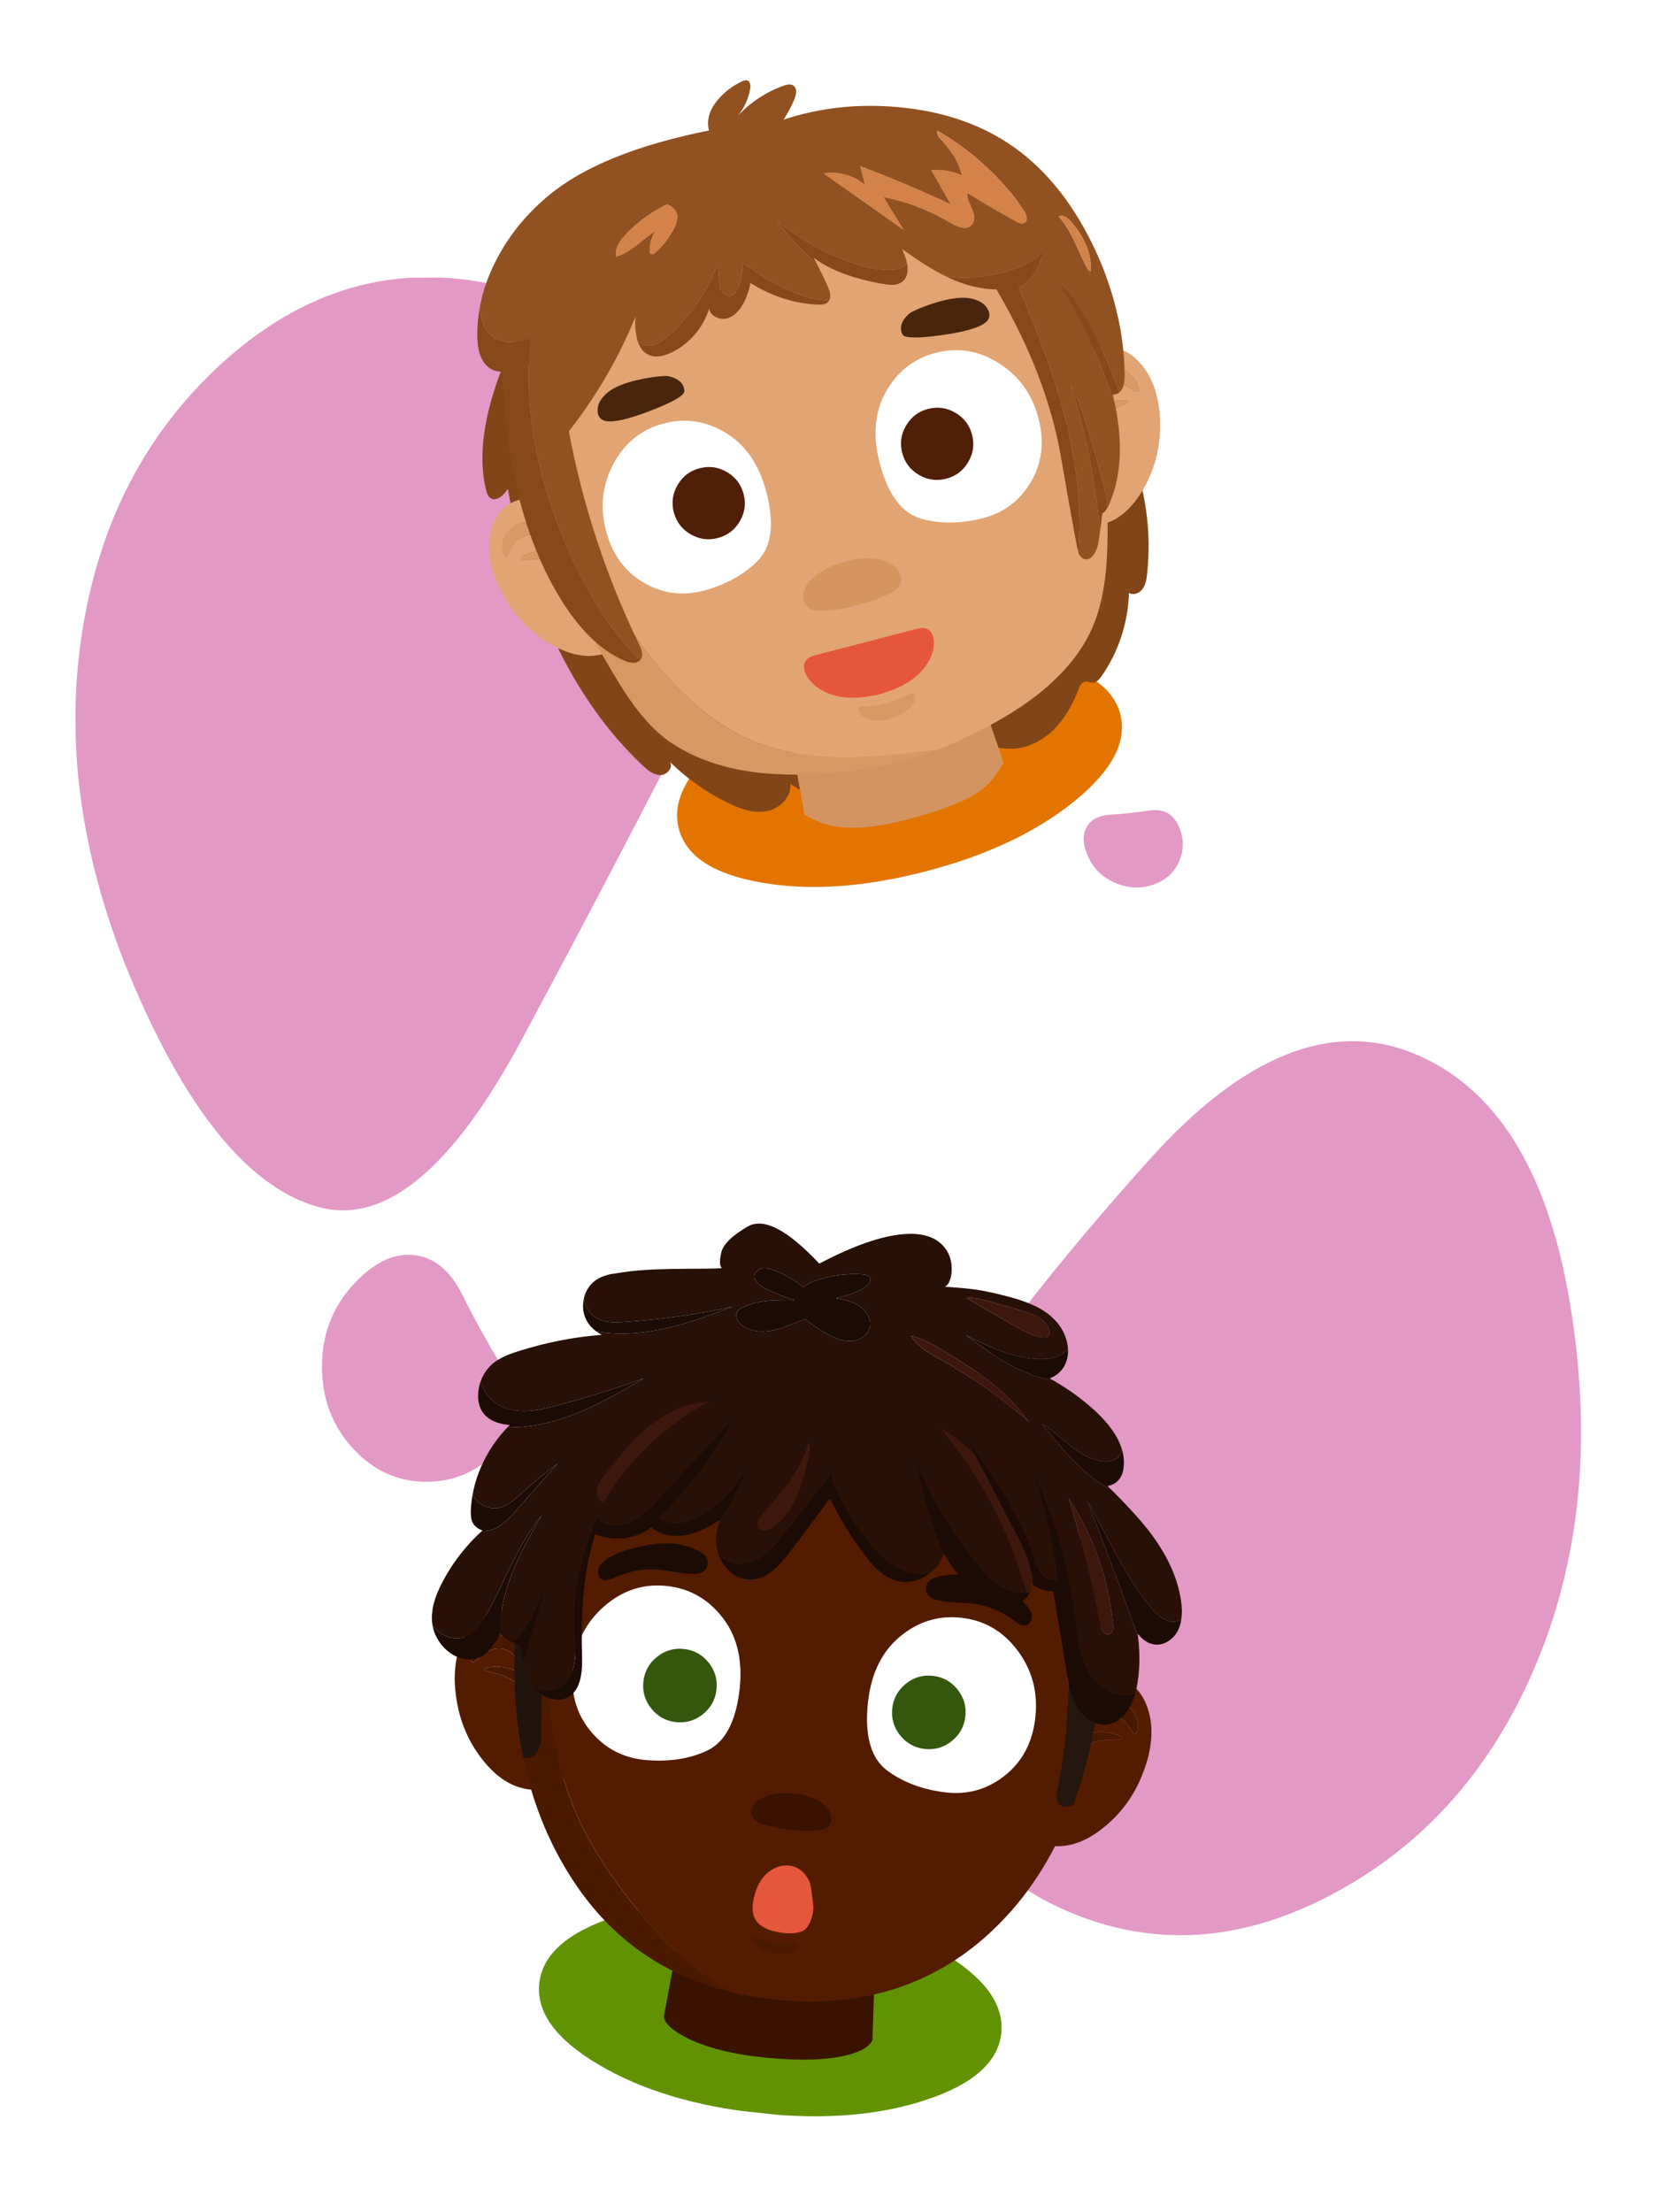
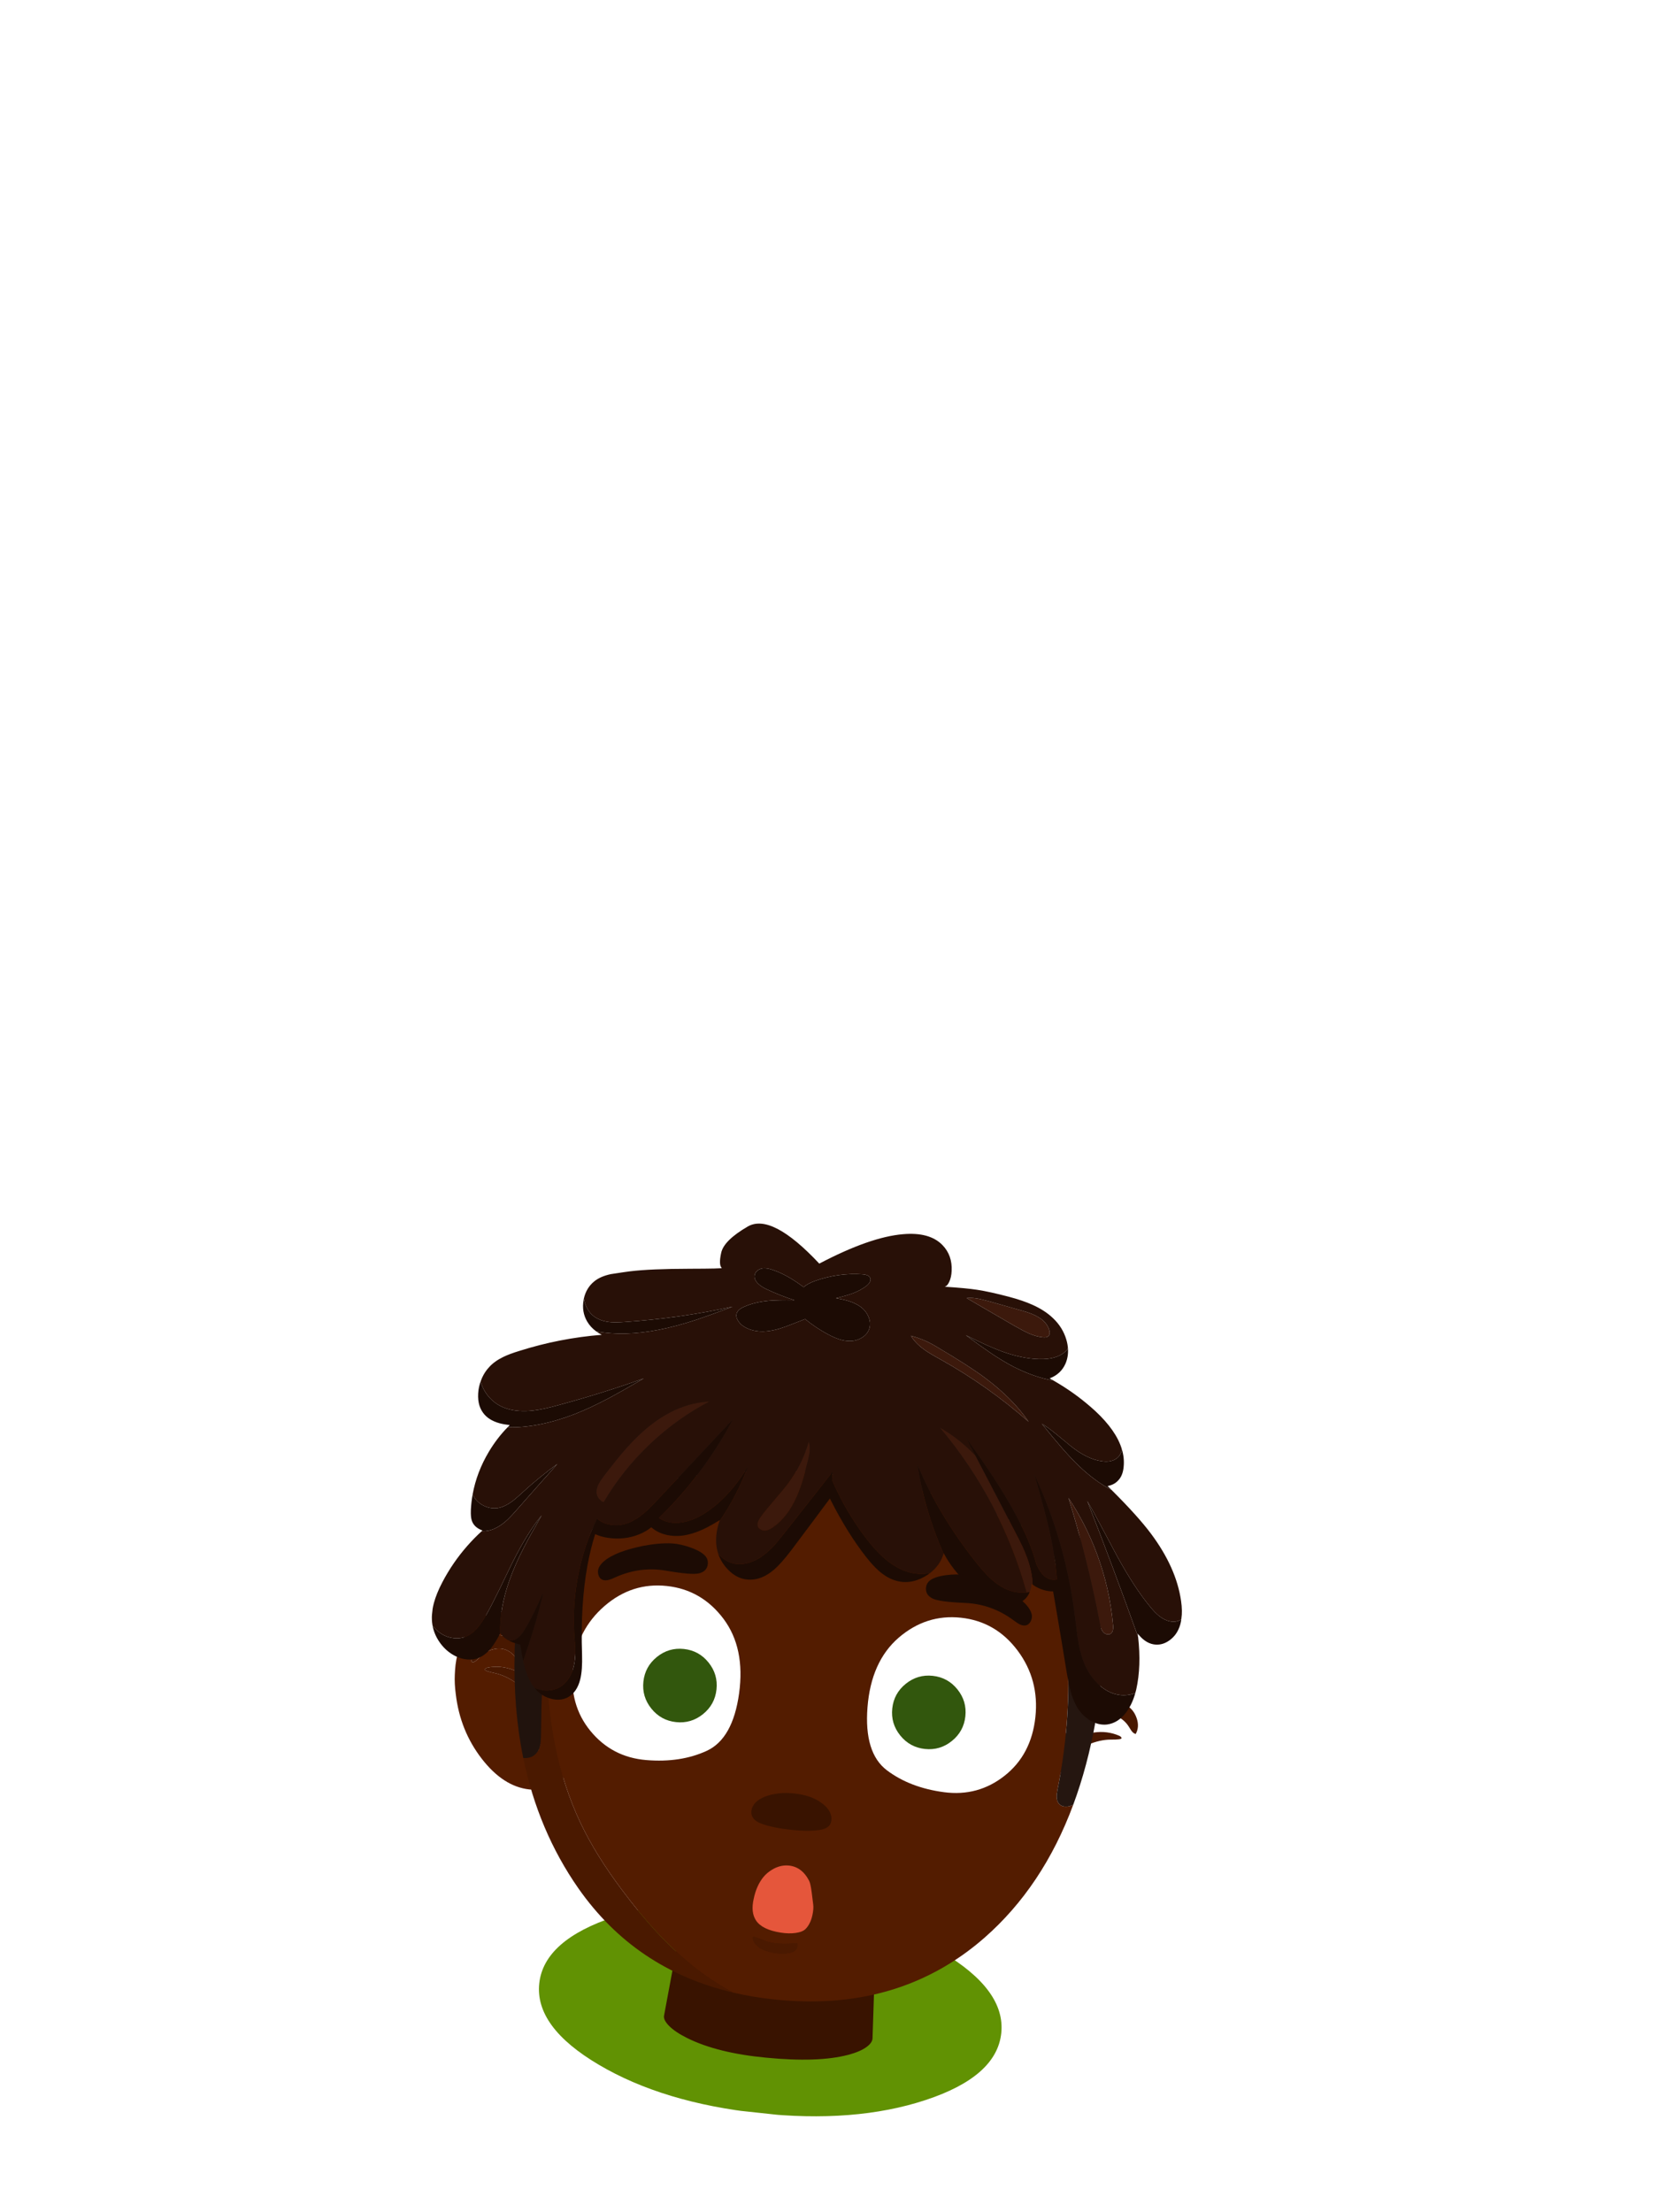
<svg xmlns="http://www.w3.org/2000/svg" fill="none" height="960" viewBox="0 0 720 960" width="720">
  <clipPath id="a">
-     <path d="m0 0h721v652h-721z" transform="matrix(.005 1 -1 .005 683.822 117.99)" />
-   </clipPath>
+     </clipPath>
  <clipPath id="b">
    <path d="m0 0h323.628v386.605h-323.628z" transform="matrix(.994 .107 -.107 .994 207.47 515)" />
  </clipPath>
  <clipPath id="c">
-     <path d="m0 0h298v352h-298z" transform="matrix(.968 -.251 .251 .968 169 74.894)" />
-   </clipPath>
-   <path d="m0 0h720v960h-720z" fill="#fff" />
+     </clipPath>
  <g clip-path="url(#a)">
    <path d="m185.247 643.021c12.51-.059 23.167-4.982 31.97-14.777 8.783-9.778 9.531-20.634 2.239-32.572-7.287-11.918-13.564-23.194-18.821-33.823-5.277-10.614-12.363-16.356-21.261-17.225-8.904-.855-17.747 3.603-26.535 13.377-8.804 9.794-13.173 21.572-13.109 35.345.064 13.772 4.543 25.504 13.436 35.196 8.879 9.712 19.571 14.537 32.081 14.479zm41.191-191.851c30.115-56.177 55.44-104.578 75.964-145.203 20.51-40.625 19.044-80.187-4.391-118.679-23.47-38.457-55.112-60.381-94.921-65.778-39.809-5.396-76.131 7.314-108.958 38.131-32.846 30.868-52.586 70.797-59.224 119.789-6.638 49.026 1.802 100.079 25.325 153.153 23.523 53.074 49.575 83.485 78.156 91.244 28.565 7.758 57.913-16.459 88.048-72.657zm257.799-67.924c5.519 2.315 10.981 2.518 16.379.611 5.397-1.893 9.144-5.344 11.241-10.356 2.113-5.011 1.962-10.118-.452-15.312-2.43-5.193-6.646-7.346-12.642-6.454-6.033.893-11.604 1.489-16.723 1.783-5.171.293-8.676 2.151-10.527 5.569-1.85 3.417-1.576 7.715.823 12.894 2.414 5.193 6.383 8.95 11.901 11.265zm-18.06 447.356c37.26 15.024 75.584 11.63 114.961-10.176 39.428-21.822 68.386-55.673 86.872-101.55 18.466-45.876 22.839-97.426 13.114-154.654-9.76-57.229-32.445-92.983-68.059-107.267-35.629-14.233-73.668 1.146-114.108 46.143-40.459 45.012-71.984 85.555-94.585 121.631-22.615 36.092-27.298 75.672-14.043 118.74 13.305 43.047 38.588 72.093 75.848 87.133z" fill="#e399c5" />
  </g>
  <g clip-path="url(#b)">
    <path d="m408.629 847.026c-18.614-10.98-41.76-17.96-69.438-20.946-27.678-2.987-51.791-1.105-72.335 5.651-20.527 6.757-31.463 16.413-32.817 28.966-1.357 12.576 7.272 24.348 25.881 35.328 18.623 10.997 41.778 17.99 69.462 20.976 27.683 2.987 51.787 1.093 72.311-5.681 20.538-6.756 31.49-16.41 32.844-28.964 1.357-12.575-7.278-24.348-25.908-35.33z" fill="#619203" />
    <path d="m332.366 892.922c15.108 1.481 27.029 1.08 35.765-1.215 3.501-.929 6.189-2.089 8.065-3.486 1.68-1.269 2.508-2.558 2.484-3.868l1.5-45.58-83.858-7.696-8.113 43.515c-.284 1.255.41 2.747 2.081 4.471 1.823 1.851 4.485 3.644 7.99 5.384 8.738 4.323 20.102 7.148 34.086 8.475z" fill="#391300" />
-     <path d="m498.991 759.202c.119-.693.224-1.366.322-2.017.875-6.01.388-11.511-1.459-16.518-2.76-7.721-7.935-11.968-15.524-12.743-7.443-.847-15.089 2.017-22.947 8.592-7.831 6.578-13.52 14.914-17.067 25.003-.94 2.788-1.653 5.512-2.144 8.172-1.253 6.764-.872 12.942 1.143 18.531 2.834 7.706 7.995 11.974 15.479 12.803 7.538.792 15.213-2.092 23.019-8.65 7.855-6.597 13.511-14.925 16.966-24.98 1.032-2.828 1.774-5.561 2.218-8.198m-10.313-19.31c2.187 1.239 3.716 3.108 4.581 5.617.909 2.557.78 4.876-.377 6.963-.625-.134-1.183-.525-1.681-1.174-.182-.202-.594-.826-1.231-1.876-1.22-1.973-2.856-3.462-4.915-4.456-2.18-1.101-4.313-1.353-6.406-.758-1.263.322-2.523 1.013-3.774 2.086-.902.746-1.938 1.814-3.114 3.215-1.076 1.34-2.1 2.707-3.072 4.108 1.868-.869 3.878-1.462 6.028-1.776 3.886-.563 7.545-.096 10.979 1.388.76.358 1.095.73 1.002 1.134-.041.382-1.61.565-4.701.552-3.098.007-6.455.776-10.08 2.292-3.601 1.547-5.789 2.574-6.577 3.079-.772.512-1.175.772-1.21.791-.843 1.58-1.633 3.187-2.362 4.834-2.643 5.952-4.459 12.109-5.443 18.471-.683-7.617-.457-15.081.674-22.398 1.694-3.843 4.062-7.762 7.107-11.768 3.518-4.765 7.029-8.087 10.533-9.964 2.265-1.167 4.622-1.812 7.071-1.934 2.629-.102 4.949.418 6.963 1.573z" fill="#531c00" />
    <path d="m493.264 745.504c-.865-2.509-2.394-4.378-4.581-5.618-2.014-1.149-4.338-1.675-6.962-1.572-2.45.121-4.807.766-7.071 1.933-3.504 1.878-7.015 5.199-10.533 9.964-3.045 4.001-5.414 7.925-7.107 11.768-1.131 7.317-1.358 14.786-.675 22.398.984-6.362 2.795-12.519 5.443-18.47.735-1.647 1.52-3.255 2.363-4.835.041-.018.444-.283 1.21-.79.788-.511 2.982-1.537 6.577-3.079 3.62-1.523 6.982-2.285 10.08-2.293 3.096.014 4.66-.17 4.701-.552.087-.398-.247-.776-1.002-1.133-3.434-1.485-7.093-1.951-10.979-1.389-2.15.314-4.16.902-6.029 1.776.973-1.401 1.997-2.768 3.073-4.108 1.176-1.4 2.212-2.469 3.114-3.215 1.251-1.073 2.511-1.769 3.774-2.085 2.087-.597 4.226-.344 6.406.757 2.053.994 3.69 2.482 4.915 4.457.636 1.05 1.049 1.673 1.231 1.875.498.644 1.062 1.035 1.681 1.174 1.156-2.081 1.286-4.405.376-6.963z" fill="#481800" />
    <path d="m197.388 726.663c.032-.702.072-1.382.115-2.039.428-6.058 2.077-11.328 4.949-15.827 4.344-6.954 10.305-10 17.885-9.138 7.453.76 14.311 5.189 20.586 13.289 6.248 8.096 10.028 17.454 11.341 28.067.324 2.925.439 5.739.352 8.442-.219 6.875-1.908 12.83-5.069 17.86-4.413 6.925-10.366 9.994-17.854 9.208-7.533-.835-14.416-5.289-20.645-13.361-6.267-8.121-10.015-17.464-11.246-28.025-.406-2.982-.547-5.81-.419-8.482m14.194-16.666c-2.401.745-4.293 2.244-5.673 4.511-1.434 2.305-1.802 4.597-1.117 6.883.639.002 1.268-.261 1.893-.789.221-.158.756-.679 1.602-1.569 1.613-1.668 3.529-2.774 5.753-3.306 2.364-.611 4.502-.402 6.419.626 1.167.584 2.25 1.528 3.243 2.843.722.921 1.506 2.186 2.357 3.805.765 1.539 1.474 3.093 2.125 4.669-1.64-1.247-3.477-2.256-5.511-3.021-3.676-1.378-7.351-1.703-11.022-.985-.819.187-1.226.48-1.221.894-.041.381 1.452.895 4.475 1.541 3.025.669 6.141 2.135 9.359 4.39 3.188 2.28 5.108 3.75 5.769 4.411.645.665.983 1.005 1.014 1.03.486 1.724.916 3.463 1.277 5.228 1.312 6.378 1.773 12.781 1.378 19.206 2.292-7.296 3.662-14.637 4.118-22.027-.835-4.115-2.313-8.449-4.433-13.012-2.421-5.406-5.143-9.4-8.166-11.982-1.963-1.623-4.128-2.755-6.495-3.397-2.547-.661-4.924-.647-7.138.052z" fill="#531c00" />
    <path d="m205.899 714.501c1.379-2.266 3.272-3.766 5.673-4.511 2.213-.693 4.596-.711 7.138-.051 2.367.641 4.532 1.774 6.495 3.397 3.023 2.582 5.745 6.575 8.166 11.982 2.121 4.557 3.598 8.897 4.433 13.012-.455 7.39-1.827 14.736-4.118 22.027.396-6.426-.06-12.827-1.378-19.206-.367-1.766-.791-3.505-1.277-5.228-.036-.026-.374-.371-1.014-1.03-.661-.667-2.585-2.138-5.769-4.411-3.212-2.26-6.333-3.722-9.359-4.39-3.028-.647-4.516-1.16-4.475-1.542 0-.408.407-.706 1.221-.894 3.671-.717 7.346-.393 11.022.985 2.034.766 3.872 1.769 5.511 3.021-.651-1.575-1.36-3.13-2.125-4.668-.851-1.619-1.635-2.884-2.356-3.806-.994-1.314-2.077-2.264-3.243-2.842-1.912-1.028-4.056-1.237-6.42-.626-2.218.532-4.134 1.638-5.753 3.305-.846.891-1.381 1.412-1.602 1.57-.624.523-1.259.785-1.893.788-.686-2.279-.317-4.578 1.117-6.882z" fill="#481800" />
    <path d="m227.308 762.916c-.065-.007-.142-.015-.218-.024 4.327 21.052 12.298 39.895 23.912 56.539 16.472 23.526 38.861 38.602 67.159 45.239-5.171-2.747-10.223-5.994-15.154-9.741-6.007-4.602-11.903-9.986-17.685-16.162-5.004-5.376-10.099-11.54-15.284-18.496-7.7-10.222-13.758-20.024-18.187-29.396-9.676-20.416-14.553-44.941-14.634-73.57-1.281 7.737-2.022 15.526-2.217 23.363-.076 2.898-.147 7.236-.22 13.018-.041 1.556-.163 2.794-.372 3.709-.271 1.333-.768 2.416-1.482 3.259-1.296 1.642-3.169 2.399-5.618 2.262zm101.581 81.764c.998.808 2.225 1.442 3.679 1.914 2.706.97 5.627 1.334 8.757 1.082 1.797-.153 3.071-.617 3.815-1.381.512-.512.812-1.142.892-1.888.037-.443-.014-.835-.149-1.174-6.006.603-10.627.259-13.861-1.027-3.237-1.27-4.95-1.836-5.137-1.685-.165.148-.212.429-.146.839.252 1.24.97 2.349 2.15 3.32z" fill="#4a1900" />
    <path d="m237.328 708.882c.674-22.906 3.924-45.413 9.737-67.521-5.559 7.743-10.138 16.061-13.744 24.958-6.104 15.041-9.431 31.727-9.976 50.07.018.184.025.378.019.581-.438 16.325.804 31.635 3.727 45.924.076.008.153.016.218.023 2.449.138 4.322-.62 5.618-2.261.714-.844 1.211-1.926 1.482-3.259.208-.915.331-2.154.372-3.71.073-5.782.144-10.12.22-13.018.195-7.837.936-15.626 2.217-23.362-.01-2.769.028-5.578.11-8.425z" fill="#21130d" />
    <path d="m463.465 720.237c-.716-17.883-3.403-35.389-8.059-52.512-60.627-30.374-123.802-37.19-189.523-20.447-14.285 25.838-22.901 44.65-25.849 56.436-1.126 4.511-2.066 9.041-2.817 13.592.081 28.629 4.959 53.154 14.634 73.57 4.429 9.372 10.487 19.174 18.187 29.396 5.186 6.956 10.281 13.12 15.284 18.495 5.783 6.177 11.678 11.561 17.686 16.163 4.931 3.747 9.982 6.994 15.153 9.741 5.456 1.289 11.128 2.26 17.021 2.912 7.68.845 15.092 1.121 22.234.827 26.892-1.124 50.184-10.313 69.886-27.559 16.884-14.827 29.705-34.04 38.463-57.639-.88.395-1.739.645-2.588.741-1.485.132-2.658-.243-3.516-1.124-.656-.716-1.014-1.692-1.062-2.927-.037-.831.083-1.949.361-3.353 3.761-18.508 5.262-37.277 4.505-56.312zm-130.897 126.357c-1.454-.471-2.68-1.105-3.679-1.913-1.18-.971-1.898-2.08-2.15-3.32-.066-.41-.019-.691.146-.839.187-.151 1.901.415 5.137 1.685 3.235 1.286 7.855 1.63 13.862 1.026.134.34.185.732.149 1.175-.081.746-.38 1.376-.893 1.888-.744.764-2.017 1.228-3.814 1.381-3.131.252-6.051-.112-8.758-1.083z" fill="#531c00" />
    <path d="m439.725 623.269c-20.016-20.357-44.762-32.126-74.238-35.306-36.575-3.946-69.111 6.319-97.603 30.8-2.734 2.352-5.35 4.783-7.841 7.288-4.749 4.776-9.04 9.817-12.876 15.127-.03.068-.063.125-.103.182-5.813 22.108-9.063 44.615-9.737 67.521-.081 2.847-.12 5.656-.11 8.425.75-4.551 1.691-9.082 2.817-13.593 2.947-11.786 11.563-30.598 25.849-56.435 65.721-16.743 128.895-9.927 189.522 20.447 4.657 17.123 7.343 34.628 8.06 52.512.757 19.034-.744 37.803-4.505 56.312-.278 1.404-.399 2.521-.362 3.352.049 1.235.407 2.211 1.063 2.927.858.881 2.03 1.256 3.516 1.124.848-.096 1.707-.345 2.588-.741 4.183-11.234 7.437-23.466 9.773-36.692.06-.197.099-.402.123-.621 6.989-40.769-.439-76.245-22.278-106.432-4.285-5.905-8.839-11.304-13.658-16.197z" fill="#251610" />
    <path d="m342.023 809.538c-2.353-.16-4.66.435-6.917 1.791-1.492.903-2.748 1.964-3.761 3.178-2.052 2.52-3.47 5.703-4.254 9.55-.874 3.859-.542 6.961 1.006 9.318 1.735 2.668 5.32 4.434 10.756 5.296 2.347.363 4.491.413 6.433.142 2.071-.289 3.542-.897 4.412-1.812 1.347-1.399 2.3-3.336 2.86-5.813.429-1.938.548-3.552.357-4.841-.26-2.195-.481-3.978-.665-5.338-.349-2.536-.72-4.159-1.101-4.861-2.145-4.131-5.187-6.334-9.126-6.61z" fill="#e5563b" />
    <path d="m360.847 789.253c-.017-2.599-1.554-4.96-4.595-7.069-3.018-2.112-6.868-3.416-11.561-3.905-4.693-.49-8.864-.047-12.501 1.325-3.632 1.379-5.652 3.4-6.05 6.064-.372 2.679 1.15 4.613 4.56 5.808 3.43 1.208 7.762 2.078 12.996 2.61 5.235.526 9.415.508 12.536-.065 3.114-.563 4.652-2.15 4.61-4.769z" fill="#391300" />
    <path d="m441.647 716.284c-6.307-8.423-14.497-13.178-24.576-14.265-10.08-1.088-19.107 1.81-27.086 8.691-7.96 6.905-12.463 16.963-13.496 30.169-1.028 13.206 1.775 22.321 8.415 27.344 6.662 5.025 14.919 8.194 24.781 9.506 9.857 1.311 18.641-1.077 26.343-7.167 7.706-6.089 12.146-14.549 13.32-25.374 1.168-10.825-1.398-20.46-7.701-28.904z" fill="#fff" />
    <path d="m262.349 696.94c7.958-6.883 16.974-9.782 27.053-8.694 10.08 1.087 18.281 5.843 24.609 14.268 6.304 8.444 8.558 19.231 6.751 32.353-1.813 13.122-6.496 21.429-14.054 24.92-7.581 3.489-16.323 4.823-26.239 4.002-9.909-.821-17.982-5.028-24.207-12.621-6.231-7.592-8.764-16.805-7.602-27.631 1.168-10.825 5.729-19.691 13.689-26.597z" fill="#fff" />
    <path d="m307.504 721.449c-2.771-3.442-6.335-5.398-10.699-5.869-4.365-.471-8.264.68-11.705 3.452s-5.397 6.339-5.868 10.705.679 8.268 3.45 11.71c2.77 3.442 6.335 5.398 10.699 5.869s8.264-.68 11.705-3.452c3.44-2.772 5.396-6.339 5.867-10.705s-.679-8.268-3.449-11.71z" fill="#32570d" />
    <path d="m404.813 727.233c-4.364-.471-8.264.68-11.704 3.452-3.441 2.772-5.397 6.338-5.868 10.704s.679 8.268 3.449 11.71c2.771 3.442 6.335 5.398 10.7 5.869 4.364.471 8.264-.68 11.704-3.452 3.441-2.772 5.397-6.338 5.868-10.705.471-4.366-.679-8.267-3.449-11.709-2.771-3.442-6.335-5.399-10.7-5.869z" fill="#32570d" />
    <path d="m231.366 707.687c1.845-6.016 3.297-11.511 4.369-16.486-1.783 3.905-3.039 6.604-3.766 8.086-1.465 3.002-2.879 5.629-4.239 7.87-1.16 1.915-2.263 3.191-3.308 3.834-.771.507-1.6.781-2.487.834-.585.053-1.119-.005-1.608-.173 1.297.757 2.873 1.369 4.736 1.834.252.06.505.115.754.164.257 1.804.559 3.601.906 5.392.112.602.225 1.188.335 1.745 1.909-5.578 3.344-9.945 4.308-13.1zm26.931-41.954c1.54.745 3.39 1.281 5.558 1.619 4.775.698 9.306.188 13.587-1.539 2.007-.82 3.742-1.835 5.207-3.05 1.943 1.715 4.344 2.856 7.21 3.425 2.824.541 5.737.464 8.735-.244 2.525-.571 5.225-1.587 8.099-3.041 1.51-.764 3.419-1.853 5.727-3.27-.066.208-.133.416-.204.612 5.076-7.398 9.23-15.404 12.458-24.022-5.386 9.053-11.649 15.866-18.796 20.443-3.299 2.126-6.617 3.45-9.964 3.971-3.883.59-7.188-.047-9.906-1.923 12.953-12.626 23.666-26.911 32.127-42.855-14.491 15.437-25.338 27.027-32.549 34.758-2.473 2.639-4.436 4.584-5.894 5.844-2.35 2.007-4.656 3.457-6.919 4.354-2.704 1.048-5.432 1.305-8.186.771-2.237-.418-4.054-1.298-5.448-2.628-3.583 7.356-6.225 15.083-7.931 23.187-1.847 8.789-2.519 17.623-2.005 26.501.273 3.597.419 5.725.441 6.389.084 2.436-.016 4.587-.31 6.446-.356 2.278-1.044 4.316-2.066 6.119-1.137 2.011-2.596 3.525-4.376 4.546-1.802 1.019-3.8 1.503-5.999 1.448-1.703-.051-3.339-.421-4.896-1.107.156.188.307.369.465.546 1.752 1.993 3.898 3.355 6.448 4.087 2.69.77 5.143.61 7.355-.474 2.761-1.428 4.618-4.079 5.57-7.947.655-2.648.909-6.227.771-10.725-.49-14.517.292-27.386 2.345-38.596.874-4.775 1.987-9.32 3.346-13.645zm-41.699 24.286c-2.172 4.453-4.093 8.161-5.774 11.123-1.355 2.335-2.608 4.146-3.757 5.44-1.59 1.813-3.316 3.05-5.168 3.716-1.84.7-3.823.845-5.945.434-1.998-.381-3.821-1.212-5.463-2.492-1.028-.789-1.957-1.733-2.781-2.837.477 2.533 1.467 4.901 2.982 7.105 1.536 2.261 3.434 4.081 5.693 5.467 1.619.985 3.296 1.64 5.023 1.975 1.89.369 3.671.313 5.338-.168 2.315-.672 4.437-2.196 6.364-4.58 1.201-1.475 2.521-3.594 3.965-6.355-.217-7.132 1.117-14.801 3.998-23.005 1.563-4.425 3.681-9.242 6.354-14.451 1.624-3.15 4.182-7.755 7.664-13.814-4.202 5.077-8.546 12.13-13.03 21.148-2.417 5.033-4.24 8.796-5.463 11.294zm7.797-34.975c5.512-6.282 11.348-12.865 17.51-19.755-5.22 3.777-10.291 7.917-15.203 12.422-2.126 1.976-3.763 3.36-4.913 4.157-1.95 1.372-3.861 2.219-5.732 2.552-2.032.294-4.032-.021-5.988-.949-1.976-.947-3.47-2.321-4.488-4.124-.169-.277-.32-.564-.46-.849-.388 2.164-.641 4.364-.766 6.59-.041 1.247-.03 2.219.043 2.927.104 1.076.348 1.984.725 2.725.808 1.554 2.229 2.689 4.262 3.41-.099.105-.204.204-.307.298.29.02.581.024.88.012 1.993-.077 3.886-.617 5.687-1.62 1.559-.807 3.133-1.967 4.73-3.487.982-.925 2.322-2.358 4.02-4.309zm18.346-45.389c-4.678 1.315-8.487 2.134-11.427 2.462-4.257.478-8.041.196-11.346-.839-3.856-1.204-6.924-3.52-9.2-6.948-1.099-1.668-1.812-3.327-2.136-4.973-.449 1.248-.776 2.542-.972 3.894-.51 4.064.146 7.333 1.974 9.808 1.533 2.134 3.889 3.645 7.061 4.539 1.225.347 2.739.621 4.542.821-.327.323-.644.647-.96.971 8.946.205 18.632-1.701 29.058-5.715 4.66-1.813 9.757-4.197 15.295-7.146 3.258-1.744 8.178-4.532 14.764-8.36-11.772 4.228-23.991 8.054-36.653 11.486zm59.461-36.928c3.619-1.209 8.867-3.108 15.744-5.691-15.411 3.372-31.084 5.591-47.017 6.646-2.428.179-4.387.204-5.879.082-2.13-.175-3.979-.661-5.548-1.453-2.547-1.268-4.352-3.337-5.42-6.21-.324-.878-.55-1.752-.683-2.61-.047.232-.089.465-.131.703-.584 3.372-.078 6.443 1.514 9.207.99 1.706 2.322 3.162 3.993 4.373 8.201 1.486 17.273 1.241 27.225-.73 4.88-.945 10.277-2.381 16.202-4.317zm182.505 102.351c-.69-1.271-2.808-5.239-6.349-11.907-2.561-4.87-4.726-8.82-6.494-11.84 7.407 18.903 14.765 38.578 22.074 59.015-.049-.469-.108-.944-.177-1.426.137.158.269.311.391.456 2.278 2.744 4.796 4.185 7.554 4.317 2.03.092 3.959-.522 5.792-1.829 1.75-1.245 3.075-2.856 3.967-4.839.595-1.27 1.002-2.698 1.233-4.278-1.554.924-3.173 1.213-4.859.854-1.567-.296-3.123-1.043-4.664-2.24-1.183-.938-2.446-2.21-3.776-3.826-4.674-5.578-9.57-13.065-14.692-22.457zm-123.567-32.77.2-3.646c-4.625 5.937-11.62 14.832-20.985 26.687-1.768 2.236-3.133 3.897-4.094 4.99-1.608 1.773-3.177 3.242-4.718 4.399-1.824 1.419-3.722 2.466-5.685 3.136-2.16.76-4.262 1.029-6.316.808-2.213-.278-4.189-1.125-5.926-2.542-.796-.648-1.453-1.353-1.977-2.116.78 2.478 2.107 4.738 3.982 6.771 3.024 3.288 6.477 4.852 10.351 4.702 3.302-.102 6.556-1.499 9.767-4.185 2.123-1.795 4.648-4.616 7.583-8.474l9.465-12.627c2.827-3.776 5.285-7.089 7.382-9.929.168.332.331.664.5.991 4.765 9.376 9.816 17.476 15.154 24.299 1.987 2.531 3.821 4.537 5.495 6.025 2.23 1.966 4.507 3.343 6.831 4.128 4.323 1.459 8.7.95 13.118-1.535.828-.467 1.599-.974 2.313-1.515-.348.062-.702.118-1.064.161-3.594.456-7.125-.024-10.593-1.446-3.042-1.282-6-3.239-8.875-5.865-2.243-2.046-4.634-4.708-7.184-7.999-6.049-7.998-10.957-16.402-14.724-25.218zm48.366 31.935c.024-.074.038-.155.053-.242 1.273 2.409 2.78 4.733 4.513 6.966 4.439 5.701 9.783 10.061 16.032 13.09 2.728 1.286 5.308 1.99 7.738 2.103 2.96.154 5.301-.597 7.022-2.248.424-.401.802-.845 1.137-1.339.366-.534.667-1.124.908-1.777-.43.097-.878.17-1.346.214-.537.074-1.093.119-1.667.123-2.758.017-5.433-.625-8.034-1.914-2.212-1.105-4.409-2.709-6.59-4.82-1.562-1.508-3.401-3.576-5.505-6.191-10.809-13.59-19.338-27.772-25.587-42.547 2.004 13.148 5.776 26.006 11.326 38.582zm9.794-50.172c1.368 2.602 2.68 5.098 3.933 7.483 9.275 17.748 15.607 29.917 18.99 36.514 3.86 7.491 5.835 14.018 5.935 19.582.822.602 1.683 1.108 2.592 1.52.555.264 1.132.492 1.717.682 1.522.506 3.05.754 4.578.742.241 1.289.494 2.722.749 4.299 2.096 12.248 3.836 22.681 5.22 31.306.592 3.356 1.128 5.901 1.601 7.645.763 2.784 1.745 5.179 2.945 7.183 1.456 2.347 3.306 4.201 5.546 5.562 2.433 1.459 4.889 2.043 7.362 1.759 3.226-.424 6.015-2.219 8.379-5.383 1.687-2.299 2.976-5.05 3.866-8.24-3.302 1.182-6.547 1.218-9.74.107-2.932-1.072-5.564-2.944-7.882-5.62-2.107-2.433-3.772-5.298-4.998-8.591-.979-2.68-1.763-5.881-2.354-9.6-.124-.747-.54-4.04-1.251-9.868-2.698-21.483-8.573-41.969-17.621-61.457 2.935 10.243 4.98 17.798 6.126 22.663 1.989 8.487 3.215 16.174 3.685 23.062-3.823.691-6.824-1.629-9.006-6.954-3.434-13.38-13.56-31.511-30.372-54.396zm39.177-1.673c-2.415-1.987-4.511-3.504-6.29-4.539 6.519 8.186 11.816 14.222 15.876 18.118 4.756 4.555 9.565 8.107 14.422 10.655-.588-.577-1.186-1.165-1.794-1.765 1.891-.359 3.397-1.139 4.525-2.352 1.422-1.429 2.236-3.454 2.447-6.078.246-2.482-.017-5.003-.783-7.556-.212 1.554-.853 2.797-1.919 3.736-.811.723-1.849 1.206-3.106 1.457-1.07.215-2.218.229-3.449.041-4.338-.507-8.963-2.748-13.88-6.736-2.698-2.221-4.718-3.884-6.049-4.981zm5.009-37.234c-.324.5-.716.965-1.169 1.391-2.525 2.302-6.318 3.382-11.374 3.239-5-.137-10.434-1.274-16.305-3.413-3.695-1.353-8.847-3.673-15.453-6.961 4.375 3.229 7.73 5.642 10.077 7.235 3.799 2.599 7.326 4.745 10.578 6.435 6.104 3.096 11.906 5.101 17.402 6.014-.55-.313-1.111-.633-1.688-.954 3.272-1.258 5.571-3.414 6.9-6.48.856-2.058 1.2-4.227 1.032-6.506zm-85.742-30.343c-.253-1.075-1.4-1.684-3.44-1.832-6.949-.474-13.775.471-20.479 2.836-2.182.757-3.862 1.662-5.033 2.71-2.084-1.526-3.985-2.806-5.704-3.841-2.658-1.571-5.228-2.781-7.712-3.617-1.714-.609-3.178-.839-4.39-.694-.802.134-1.506.428-2.106.876-.658.48-1.092 1.079-1.295 1.79-.352 1.214.004 2.416 1.07 3.617.836.934 2.002 1.777 3.503 2.529 4.156 1.992 8.368 3.671 12.63 5.029-4.914-.072-8.615.008-11.104.236-4.103.385-7.646 1.243-10.64 2.575-1.889.805-3.004 1.787-3.349 2.947-.235.802-.136 1.667.298 2.596.394.798.974 1.55 1.741 2.256 1.452 1.204 3.197 2.043 5.24 2.523 1.843.436 3.81.549 5.889.332 1.783-.177 3.712-.581 5.782-1.224 1.465-.448 3.33-1.129 5.594-2.043l5.177-2.006c3.198 2.601 6.493 4.804 9.898 6.61 1.788.949 3.377 1.649 4.76 2.113 1.773.577 3.453.841 5.04.792 1.824-.041 3.486-.534 4.982-1.475 1.613-1.001 2.674-2.304 3.177-3.904.532-1.707.388-3.487-.443-5.341-.788-1.74-1.974-3.164-3.563-4.272-1.382-.977-3.05-1.763-5.009-2.361-1.28-.397-3.098-.814-5.459-1.25 3.07-.717 5.441-1.387 7.107-2.018 2.543-.939 4.664-2.1 6.356-3.478 1.219-1.082 1.713-2.087 1.482-3.011z" fill="#1c0b04" />
    <path d="m423.233 631.555c-.654-.688-1.324-1.367-2.013-2.037-4.074-3.98-8.55-7.347-13.433-10.107 8.842 10.466 16.472 21.795 22.9 33.986 6.343 12.071 11.301 24.611 14.875 37.614.468-.044.917-.117 1.346-.214.363-.909.599-1.926.714-3.038.017-.158.024-.323.026-.494.172.14.34.268.509.386-.1-5.564-2.074-12.091-5.934-19.582-3.384-6.597-9.716-18.766-18.99-36.514zm-71.786-1.844c.136-1.568-.017-2.958-.461-4.158-1.913 6.697-4.965 12.864-9.161 18.505-1.137 1.493-3.102 3.867-5.894 7.112-2.582 2.991-4.509 5.375-5.787 7.15-1.231 1.704-1.617 3.135-1.151 4.288.274.526.726.933 1.356 1.221.592.285 1.213.407 1.862.367.966-.117 2.095-.618 3.387-1.51 4.102-2.921 7.403-7.158 9.916-12.716 1.032-2.26 1.991-4.814 2.865-7.659.601-1.992 1.311-4.64 2.124-7.932.522-1.929.833-3.484.944-4.668zm-91.203 21.041c.558.6 1.152.973 1.78 1.129 5.434-9.246 12.109-17.625 20.019-25.137 7.835-7.437 16.45-13.615 25.837-18.525-3.727.111-7.516.849-11.373 2.219-4.683 1.662-9.197 4.164-13.542 7.5-3.663 2.787-7.387 6.3-11.168 10.541-2.509 2.817-5.752 6.824-9.73 12.019-1.031 1.378-1.741 2.443-2.136 3.189-.686 1.249-1.045 2.435-1.072 3.551-.034 1.337.429 2.512 1.385 3.514zm215.705 23.244c-3.204-8.513-7.276-16.49-12.217-23.927 5.557 17.915 10.095 36.089 13.602 54.516.193.92.346 1.543.46 1.869.22.669.518 1.225.895 1.668.423.526.936.873 1.54 1.049.68.184 1.284.111 1.815-.218.852-.586 1.191-1.84 1.011-3.751-.943-10.673-3.31-21.075-7.106-31.206zm-69.667-89.681c-.491-.301-1.005-.594-1.531-.882-2.921-1.633-6.065-2.893-9.431-3.775 1.293 2.164 3.232 4.17 5.825 6.033 1.499 1.082 3.957 2.561 7.376 4.435 13.55 7.6 26.177 16.544 37.893 26.835-4.522-6.625-10.795-12.949-18.817-18.959-4.712-3.53-11.821-8.091-21.315-13.687zm17.249-20.914c-1.434-.198-2.77-.232-4.013-.102l20.85 12.121c2.649 1.499 4.641 2.552 5.971 3.153 2.278 1.001 4.403 1.589 6.369 1.762.997.108 1.753-.059 2.258-.5.61-.541.746-1.398.416-2.575-.327-1.21-.945-2.324-1.844-3.342-.834-.956-1.85-1.76-3.046-2.424-1.639-1.004-4.019-1.934-7.14-2.783-6.062-1.702-10.608-2.992-13.638-3.87-2.766-.779-4.825-1.254-6.183-1.44z" fill="#3c190c" />
    <path d="m462.753 581.225c-1.056-3.494-2.958-6.55-5.708-9.163-2.361-2.278-5.332-4.215-8.908-5.814-2.748-1.25-6.171-2.419-10.26-3.505-5.574-1.467-10.166-2.476-13.783-3.031-3.215-.496-7.929-.939-14.132-1.332.772-.154 1.446-.881 2.027-2.18.597-1.298.94-2.838 1.023-4.632.23-4.536-1.101-8.291-3.993-11.267-3.705-3.818-9.412-5.388-17.129-4.715-9.551.806-21.657 5.064-36.322 12.762-13.807-14.719-24.158-20.081-31.06-16.089-6.88 4-10.717 7.788-11.505 11.359-.787 3.571-.706 5.78.251 6.617.215.205-4.35.319-13.706.341-11.522.025-20.244.396-26.164 1.12-1.212.145-3.956.549-8.233 1.207-3.084.643-5.532 1.719-7.349 3.233-2.252 1.874-3.719 4.33-4.403 7.355.133.858.358 1.732.682 2.61 1.069 2.873 2.874 4.942 5.421 6.21 1.568.792 3.417 1.278 5.548 1.453 1.492.123 3.451.097 5.879-.082 15.933-1.055 31.605-3.274 47.016-6.646-6.876 2.583-12.124 4.482-15.744 5.691-5.924 1.936-11.321 3.372-16.202 4.318-9.952 1.97-19.023 2.215-27.224.729.714.53 1.49 1.005 2.325 1.437.021.013.037.02.052.033-12.193.973-24.101 3.3-35.726 6.981-2.946.896-5.302 1.783-7.066 2.657-2.502 1.219-4.515 2.667-6.035 4.339-1.245 1.316-2.276 2.859-3.09 4.63-.224.494-.427.996-.604 1.507.324 1.645 1.038 3.304 2.137 4.972 2.276 3.428 5.344 5.744 9.199 6.948 3.306 1.035 7.09 1.317 11.347.839 2.94-.328 6.749-1.147 11.427-2.462 12.661-3.432 24.881-7.258 36.653-11.486-6.587 3.828-11.507 6.617-14.765 8.36-5.538 2.949-10.634 5.333-15.294 7.146-10.426 4.014-20.112 5.92-29.058 5.716-3.054 3.122-5.762 6.657-8.115 10.594-3.526 5.906-5.873 12.077-7.041 18.513.14.285.291.572.459.849 1.019 1.803 2.513 3.177 4.489 4.124 1.955.928 3.955 1.243 5.988.949 1.871-.333 3.781-1.18 5.732-2.552 1.15-.797 2.787-2.181 4.913-4.157 4.912-4.505 9.983-8.645 15.202-12.422-6.161 6.89-11.997 13.473-17.509 19.755-1.699 1.951-3.038 3.384-4.02 4.309-1.597 1.521-3.172 2.68-4.731 3.488-1.8 1.002-3.694 1.542-5.686 1.619-.299.012-.591.008-.881-.012-2.201 2.007-4.3 4.146-6.286 6.408-4.229 4.821-7.826 10.058-10.789 15.71-1.734 3.303-2.972 6.341-3.711 9.112-.905 3.431-1.101 6.625-.594 9.586.006.045.013.09.013.139.823 1.104 1.752 2.048 2.78 2.837 1.643 1.28 3.466 2.111 5.464 2.492 2.122.411 4.105.266 5.944-.434 1.853-.666 3.579-1.903 5.169-3.716 1.148-1.294 2.402-3.105 3.756-5.44 1.681-2.962 3.602-6.67 5.775-11.123 1.223-2.498 3.046-6.261 5.463-11.294 4.484-9.018 8.827-16.071 13.029-21.148-3.481 6.059-6.039 10.664-7.663 13.814-2.673 5.209-4.791 10.026-6.355 14.451-2.88 8.204-4.215 15.874-3.997 23.005.026-.041.047-.083.069-.13.355.534.745 1.012 1.169 1.422.374.365.79.703 1.241 1.016.251.176.509.342.773.497.489.168 1.023.226 1.607.173.888-.053 1.717-.327 2.488-.834 1.045-.643 2.147-1.919 3.307-3.834 1.361-2.241 2.774-4.868 4.239-7.87.728-1.482 1.984-4.181 3.766-8.086-1.071 4.975-2.524 10.47-4.369 16.486-.963 3.155-2.399 7.522-4.307 13.101.48 2.196 1.019 4.091 1.619 5.689.886 2.362 1.993 4.361 3.32 6.01 1.557.686 3.193 1.056 4.896 1.107 2.199.056 4.197-.429 5.999-1.448 1.78-1.021 3.239-2.535 4.376-4.546 1.021-1.803 1.71-3.841 2.066-6.119.294-1.859.394-4.01.309-6.446-.022-.664-.167-2.791-.44-6.389-.514-8.878.158-17.712 2.004-26.501 1.707-8.104 4.349-15.831 7.931-23.187 1.394 1.331 3.212 2.21 5.449 2.628 2.753.534 5.482.277 8.186-.771 2.263-.897 4.569-2.347 6.918-4.354 1.459-1.26 3.421-3.205 5.894-5.844 7.212-7.731 18.058-19.321 32.55-34.758-8.462 15.945-19.174 30.229-32.128 42.855 2.719 1.876 6.023 2.513 9.907 1.923 3.347-.521 6.664-1.845 9.964-3.97 7.146-4.578 13.41-11.391 18.796-20.444-3.228 8.618-7.383 16.624-12.458 24.022-1.133 3.297-1.59 6.512-1.371 9.641.109 1.445.373 2.825.794 4.138.524.763 1.181 1.468 1.976 2.116 1.738 1.417 3.714 2.264 5.927 2.542 2.054.221 4.155-.048 6.315-.808 1.963-.67 3.862-1.717 5.685-3.136 1.542-1.157 3.111-2.626 4.719-4.399.961-1.093 2.325-2.754 4.093-4.99 9.365-11.855 16.36-20.75 20.986-26.686l-.2 3.645c3.767 8.816 8.675 17.22 14.724 25.218 2.549 3.291 4.941 5.954 7.184 7.999 2.875 2.626 5.833 4.583 8.875 5.865 3.468 1.422 6.999 1.902 10.592 1.446.363-.043.716-.099 1.065-.161 2.923-2.215 4.902-5.024 5.925-8.432-5.549-12.576-9.321-25.434-11.325-38.582 6.249 14.775 14.778 28.957 25.587 42.547 2.104 2.615 3.942 4.683 5.505 6.191 2.181 2.111 4.378 3.715 6.59 4.82 2.6 1.289 5.276 1.931 8.034 1.914.573-.004 1.129-.049 1.667-.123-3.575-13.003-8.533-25.543-14.875-37.614-6.429-12.191-14.059-23.519-22.901-33.986 4.884 2.76 9.36 6.127 13.433 10.107.689.67 1.36 1.349 2.013 2.037-1.253-2.385-2.566-4.881-3.933-7.483 16.812 22.885 26.937 41.017 30.372 54.396 2.181 5.325 5.183 7.645 9.005 6.954-.469-6.888-1.696-14.575-3.685-23.061-1.145-4.866-3.19-12.421-6.126-22.664 9.048 19.488 14.924 39.974 17.622 61.457.711 5.828 1.127 9.121 1.25 9.868.591 3.719 1.376 6.92 2.354 9.601 1.227 3.292 2.891 6.157 4.999 8.59 2.318 2.676 4.949 4.548 7.882 5.62 3.192 1.111 6.437 1.075 9.74-.107.153-.502.291-1.016.415-1.554 1.504-6.737 1.774-14.345.809-22.825-7.308-20.437-14.666-40.112-22.074-59.015 1.769 3.02 3.933 6.97 6.494 11.84 3.542 6.668 5.66 10.636 6.35 11.907 5.121 9.392 10.018 16.879 14.691 22.457 1.331 1.616 2.593 2.888 3.776 3.826 1.541 1.198 3.098 1.944 4.664 2.24 1.687.359 3.305.07 4.86-.854.364-2.349.323-5.038-.122-8.064-1.388-9.618-5.727-19.312-13.012-29.086-3.814-5.105-9.504-11.426-17.08-18.965-4.856-2.548-9.665-6.1-14.421-10.655-4.061-3.896-9.357-9.932-15.876-18.118 1.779 1.036 3.875 2.552 6.29 4.539 1.331 1.097 3.351 2.76 6.049 4.981 4.916 3.988 9.541 6.23 13.88 6.736 1.231.188 2.379.174 3.449-.041 1.256-.251 2.295-.734 3.106-1.457 1.066-.939 1.707-2.182 1.919-3.736-1.601-5.39-5.458-10.923-11.575-16.606-4.916-4.501-10.236-8.478-15.965-11.925-.688-.421-1.388-.833-2.098-1.246-5.496-.913-11.299-2.918-17.403-6.013-3.251-1.691-6.779-3.836-10.577-6.435-2.347-1.594-5.702-4.007-10.078-7.236 6.607 3.288 11.758 5.608 15.454 6.961 5.871 2.139 11.304 3.276 16.305 3.413 5.056.143 8.848-.937 11.373-3.239.454-.426.846-.891 1.17-1.391-.077-1.276-.322-2.587-.733-3.939zm-43.235-17.926c1.243-.131 2.579-.097 4.013.102 1.358.185 3.417.661 6.183 1.439 3.031.878 7.576 2.168 13.638 3.87 3.121.849 5.502 1.779 7.14 2.783 1.197.664 2.212 1.468 3.046 2.424.899 1.018 1.517 2.132 1.844 3.342.331 1.177.194 2.034-.415 2.575-.506.442-1.262.608-2.259.5-1.966-.173-4.09-.761-6.369-1.762-1.33-.601-3.322-1.654-5.971-3.153zm-45.214-10.31c2.039.148 3.186.757 3.44 1.832.231.924-.264 1.929-1.483 3.011-1.692 1.378-3.812 2.539-6.355 3.478-1.667.631-4.037 1.301-7.108 2.018 2.362.436 4.18.853 5.46 1.25 1.958.598 3.626 1.384 5.009 2.361 1.589 1.109 2.775 2.532 3.563 4.272.83 1.854.975 3.634.443 5.341-.503 1.6-1.564 2.903-3.177 3.904-1.496.941-3.159 1.435-4.982 1.475-1.587.049-3.267-.215-5.04-.792-1.383-.464-2.972-1.164-4.761-2.113-3.404-1.806-6.699-4.009-9.897-6.61l-5.177 2.006c-2.265.914-4.129 1.595-5.594 2.043-2.07.643-3.999 1.047-5.782 1.224-2.079.217-4.046.104-5.889-.332-2.043-.48-3.788-1.319-5.24-2.523-.767-.706-1.347-1.458-1.741-2.256-.434-.929-.534-1.794-.299-2.596.346-1.159 1.461-2.142 3.35-2.947 2.993-1.332 6.536-2.19 10.64-2.575 2.488-.228 6.19-.308 11.104-.235-4.263-1.359-8.475-3.038-12.63-5.03-1.501-.752-2.667-1.595-3.503-2.529-1.067-1.201-1.422-2.403-1.071-3.617.204-.711.638-1.31 1.296-1.79.599-.448 1.303-.742 2.106-.876 1.212-.145 2.675.085 4.39.694 2.484.836 5.054 2.046 7.712 3.617 1.718 1.035 3.62 2.315 5.704 3.842 1.171-1.049 2.851-1.954 5.032-2.711 6.704-2.365 13.531-3.31 20.48-2.836zm30.447 30.443c.526.288 1.04.581 1.531.882 9.494 5.596 16.603 10.157 21.315 13.687 8.022 6.01 14.295 12.334 18.817 18.959-11.716-10.291-24.343-19.235-37.893-26.835-3.419-1.874-5.877-3.352-7.375-4.435-2.594-1.862-4.533-3.869-5.826-6.033 3.366.882 6.51 2.142 9.431 3.775zm58.981 66.636c4.941 7.437 9.013 15.414 12.218 23.927 3.795 10.131 6.162 20.533 7.105 31.206.18 1.911-.159 3.165-1.011 3.751-.531.329-1.134.402-1.815.218-.603-.175-1.117-.523-1.54-1.049-.377-.443-.675-.999-.895-1.668-.113-.326-.267-.949-.46-1.869-3.507-18.427-8.044-36.601-13.602-54.516zm-201.708 1.812c-.628-.156-1.222-.529-1.78-1.129-.956-1.002-1.419-2.177-1.385-3.514.027-1.116.387-2.302 1.073-3.551.394-.746 1.104-1.811 2.135-3.189 3.978-5.195 7.221-9.202 9.73-12.019 3.781-4.241 7.506-7.754 11.168-10.541 4.345-3.336 8.859-5.838 13.542-7.5 3.857-1.37 7.646-2.108 11.373-2.219-9.387 4.91-18.002 11.088-25.837 18.526-7.91 7.512-14.585 15.89-20.019 25.136zm88.963-26.328c.443 1.2.597 2.59.461 4.158-.112 1.184-.423 2.739-.945 4.668-.813 3.292-1.523 5.94-2.124 7.932-.874 2.845-1.833 5.399-2.865 7.659-2.512 5.558-5.814 9.795-9.916 12.716-1.292.892-2.421 1.393-3.387 1.51-.649.04-1.27-.082-1.862-.366-.63-.289-1.082-.696-1.356-1.222-.466-1.153-.08-2.584 1.151-4.287 1.278-1.776 3.205-4.16 5.788-7.151 2.791-3.245 4.756-5.619 5.893-7.112 4.197-5.641 7.249-11.808 9.162-18.505z" fill="#281007" />
    <g fill="#1c0b04">
      <path d="m401.873 689.671c.024 1.712.961 3.043 2.81 3.992 1.852.972 6.615 1.624 14.297 1.951 7.679.349 14.676 2.879 20.991 7.592 1.096.824 1.945 1.384 2.547 1.675 1.016.496 1.943.64 2.786.438.846-.228 1.508-.791 1.991-1.698.457-.861.637-1.762.53-2.711-.246-1.505-1.152-3.119-2.719-4.838-1.743-1.781-3.906-3.437-6.497-4.969-1.947-1.164-4.391-2.42-7.344-3.764-4.525-1.944-8.577-3.214-12.151-3.804-2.551-.413-5.419-.402-8.606.026-3.536.484-5.961 1.347-7.28 2.595-.917.882-1.373 2.046-1.371 3.508z" />
      <path d="m307.048 679.442c-.39 1.667-1.589 2.767-3.597 3.301-2.017.554-6.81.175-14.384-1.144-7.577-1.297-14.953-.317-22.128 2.939-1.246.572-2.195.938-2.846 1.094-1.098.268-2.034.211-2.815-.166-.778-.404-1.304-1.094-1.583-2.084-.263-.938-.246-1.857.061-2.762.561-1.417 1.79-2.801 3.688-4.146 2.082-1.369 4.55-2.525 7.407-3.469 2.151-.722 4.807-1.428 7.978-2.111 4.835-.934 9.065-1.311 12.683-1.124 2.581.14 5.38.762 8.403 1.86 3.351 1.227 5.536 2.588 6.559 4.088.707 1.058.905 2.292.591 3.72z" />
    </g>
  </g>
  <g clip-path="url(#c)">
    <path d="m450.141 286.477c-20.898-3.61-44.57-1.978-71.016 4.889s-47.931 16.961-64.448 30.286c-16.502 13.321-23.192 25.972-20.08 37.954 3.117 12.004 15.123 19.806 36.016 23.417 20.912 3.623 44.596 1.999 71.048-4.869 26.451-6.868 47.923-16.97 64.415-30.306 16.512-13.323 23.218-25.978 20.106-37.961-3.117-12.003-15.128-19.804-36.041-23.41z" fill="#e37400" />
    <path d="m382.105 62.103c-15.708.008-32.754 2.157-51.144 6.449-19.164 4.46-36.25 10.457-51.256 18.002-16.614 8.352-28.542 17.587-35.79 27.704-6.79 9.522-12.441 18.365-16.949 26.534-5.439 9.87-9.623 19.482-12.546 28.833-2.424 7.722-3.966 14.859-4.635 21.42-.62 5.937-.544 11.538.222 16.799.253 1.639.569 3.24.943 4.809.22.848.422 1.473.597 1.872.3.661.692 1.165 1.168 1.502 1.178.899 2.565.845 4.154-.162 1.288-.818 2.466-2.057 3.534-3.723 4.204 23.957 10.832 45.674 19.89 65.149 10.177 21.922 23.084 40.259 38.733 55.007 1.366 1.256 2.497 2.167 3.403 2.726 1.371.849 2.697 1.288 3.985 1.326 1.484.003 2.749-.603 3.805-1.821 1.074-1.279 1.286-2.539.632-3.774 7.366 7.179 15.568 12.98 24.609 17.409 3.05 1.54 5.78 2.636 8.189 3.288 3.124.839 6.01 1.039 8.661.612 3.023-.491 5.602-1.86 7.738-4.12 2.255-2.38 3.244-4.991 2.969-7.825 4.015 3.051 8.692 4.753 14.024 5.106 3.926.269 7.606-.219 11.036-1.477 1.534.43 3.199.68 5.003.756 2.434.107 5.402-.125 8.903-.701 11.816-1.941 22.998-5.488 33.548-10.655 4.585-2.246 8.262-4.606 11.025-7.084 1.038-.925 1.969-1.877 2.786-2.861 1.691.716 3.555 1.215 5.583 1.493 5.166.697 10.043-.125 14.641-2.468 4.197-2.09 7.928-5.269 11.192-9.543 2.83-3.718 5.217-8.114 7.161-13.19.788-2.315 1.827-3.557 3.117-3.725.382-.027.911.041 1.58.201.716.186 1.229.28 1.549.292 1.294-.003 2.6-.942 3.908-2.82 3.683-5.289 6.541-11.018 8.567-17.192 2.038-6.211 3.138-12.523 3.307-18.937.937.55 2.009.633 3.205.251 1.122-.386 2.034-1.045 2.734-1.988.603-.823 1.064-1.831 1.382-3.025.234-.877.423-2.009.563-3.395 1.012-9.093.878-18.234-.395-27.417-1.281-9.148-3.637-17.967-7.066-26.463 1.277-.07 2.441-.617 3.495-1.629.942-.928 1.613-2.069 2.004-3.409.291-1.169.396-2.48.311-3.94-.035-.497-.103-1.079-.205-1.752-.087-.655-.206-1.391-.353-2.214-1.567-8.218-3.735-16.247-6.503-24.081-5.049-14.268-12.088-27.892-21.113-40.866-13.193-18.918-30.018-34.987-50.473-48.21-7.282-4.718-19.092-7.078-35.428-7.074z" fill="#824518" />
    <path d="m396.042 355.038c14.019-3.79 23.894-7.815 29.621-12.079 2.233-1.674 4.186-3.614 5.851-5.824 1.78-2.628 3.142-4.637 4.075-6.029l-14.435-42.322-79.658 22.045 7.648 42.724c2.658 1.459 4.809 2.511 6.46 3.154 2.784 1.093 5.742 1.825 8.877 2.194 8.068.96 18.586-.327 31.561-3.863z" fill="#d39461" />
    <path d="m502.631 174.572c-.132-.677-.268-1.33-.404-1.961-1.282-5.815-3.637-10.691-7.07-14.643-5.213-6.122-11.437-8.221-18.673-6.298-7.127 1.806-13.152 7.086-18.086 15.843-4.907 8.75-7.239 18.369-6.995 28.853.104 2.883.395 5.629.867 8.239 1.196 6.638 3.688 12.172 7.477 16.598 5.275 6.083 11.495 8.206 18.653 6.37 7.194-1.891 13.24-7.198 18.132-15.922 4.923-8.776 7.226-18.377 6.91-28.797-.033-2.952-.301-5.715-.808-8.288m-16.171-14.129c2.437.378 4.489 1.561 6.154 3.561 1.721 2.03 2.407 4.202 2.069 6.516-.62.095-1.268-.07-1.95-.493-.238-.121-.832-.55-1.781-1.292-1.805-1.387-3.823-2.184-6.058-2.382-2.383-.253-4.43.256-6.144 1.529-1.049.733-1.965 1.804-2.742 3.222-.569.998-1.149 2.337-1.743 4.03-.523 1.602-.989 3.211-1.396 4.833 1.414-1.445 3.053-2.687 4.919-3.721 3.372-1.864 6.893-2.706 10.561-2.537.822.065 1.258.29 1.313.692.094.365-1.282 1.077-4.124 2.138-2.842 1.082-5.657 2.951-8.459 5.601-2.769 2.668-4.423 4.369-4.971 5.106-.53.737-.81 1.116-.836 1.145-.226 1.741-.394 3.49-.492 5.254-.361 6.375.107 12.651 1.411 18.828-3.27-6.749-5.651-13.673-7.151-20.776.222-4.112 1.037-8.528 2.442-13.258 1.577-5.591 3.648-9.856 6.214-12.794 1.674-1.856 3.614-3.265 5.821-4.227 2.378-1.006 4.688-1.334 6.937-.974z" fill="#e2a472" />
    <path d="m492.622 163.997c-1.665-2.001-3.717-3.184-6.154-3.562-2.249-.355-4.565-.031-6.938.974-2.207.962-4.147 2.371-5.821 4.227-2.566 2.938-4.637 7.203-6.214 12.794-1.407 4.725-2.22 9.146-2.442 13.258 1.5 7.103 3.883 14.032 7.151 20.776-1.304-6.176-1.777-12.452-1.411-18.828.103-1.766.267-3.513.492-5.254.031-.031.31-.414.837-1.145.546-.742 2.205-2.444 4.97-5.106 2.795-2.653 5.617-4.519 8.459-5.601 2.847-1.062 4.219-1.773 4.124-2.138-.058-.395-.496-.626-1.313-.692-3.667-.169-7.189.673-10.561 2.537-1.865 1.034-3.506 2.271-4.919 3.721.407-1.622.873-3.231 1.396-4.833.594-1.693 1.174-3.032 1.743-4.03.777-1.418 1.692-2.494 2.742-3.222 1.709-1.271 3.761-1.782 6.144-1.529 2.23.199 4.248.997 6.058 2.382.949.742 1.544 1.171 1.781 1.292.681.418 1.334.581 1.951.494.339-2.31-.348-4.487-2.07-6.517z" fill="#d89967" />
    <path d="m214.446 249.401c-.214-.655-.413-1.293-.601-1.91-1.709-5.705-2.024-11.11-.948-16.233 1.576-7.885 5.992-12.747 13.25-14.587 7.106-1.89 14.939-.208 23.509 5.042 8.545 5.257 15.262 12.527 20.149 21.805 1.312 2.57 2.394 5.11 3.251 7.62 2.185 6.381 2.699 12.429 1.543 18.139-1.649 7.881-6.05 12.762-13.198 14.64-7.205 1.849-15.069.153-23.588-5.089-8.57-5.272-15.253-12.54-20.047-21.797-1.407-2.595-2.518-5.139-3.326-7.634m7.249-20.211c-1.946 1.516-3.163 3.549-3.643 6.106-.517 2.611-.06 4.842 1.361 6.7.588-.219 1.074-.679 1.465-1.38.148-.222.459-.886.926-1.996.903-2.089 2.278-3.768 4.135-5.028 1.959-1.38 3.994-1.931 6.111-1.653 1.273.13 2.595.62 3.964 1.481.982.595 2.14 1.483 3.483 2.672 1.236 1.146 2.426 2.325 3.571 3.544-1.939-.574-3.975-.862-6.108-.858-3.853.012-7.339.99-10.461 2.922-.687.456-.958.865-.81 1.244.094.364 1.644.317 4.643-.14 3.009-.437 6.378-.173 10.115.778 3.718.984 5.99 1.666 6.827 2.043.822.387 1.251.581 1.287.593 1.045 1.412 2.043 2.858 2.986 4.351 3.418 5.395 6.062 11.106 7.928 17.136-.427-7.487-1.715-14.694-3.86-21.63-2.194-3.484-5.055-6.946-8.584-10.395-4.098-4.118-7.982-6.836-11.653-8.154-2.366-.808-4.747-1.095-7.142-.861-2.568.277-4.745 1.115-6.536 2.524z" fill="#e2a472" />
    <path d="m218.045 235.291c.481-2.557 1.698-4.589 3.644-6.105 1.792-1.404 3.973-2.248 6.535-2.525 2.396-.233 4.777.054 7.142.862 3.671 1.318 7.556 4.036 11.653 8.154 3.529 3.444 6.39 6.91 8.584 10.395 2.146 6.935 3.435 14.148 3.861 21.63-1.866-6.03-4.505-11.743-7.928-17.136-.949-1.492-1.942-2.939-2.986-4.351-.042-.011-.472-.211-1.288-.593-.838-.382-3.115-1.063-6.826-2.043-3.733-.958-7.106-1.215-10.116-.778-3.004.458-4.548.503-4.643.139-.141-.374.129-.789.811-1.243 3.121-1.933 6.608-2.91 10.461-2.922 2.133-.004 4.168.278 6.107.858-1.144-1.219-2.334-2.399-3.57-3.544-1.343-1.19-2.501-2.078-3.484-2.672-1.368-.861-2.691-1.356-3.963-1.481-2.112-.28-4.153.272-6.111 1.653-1.852 1.258-3.227 2.937-4.135 5.028-.467 1.11-.779 1.774-.927 1.996-.391.696-.883 1.157-1.464 1.38-1.42-1.853-1.878-4.089-1.362-6.7z" fill="#d89967" />
    <path d="m230.493 153.733c-.003.073-.015.137-.031.202-2.417 9.031-3.736 18.249-3.96 27.659-.386 15.913 2.349 32.37 8.211 49.382.081.162.154.337.219.526 5.261 15.123 11.712 28.733 19.353 40.823 1.836 2.855 4.571 7.438 8.211 13.752 3.511 6.031 6.245 10.569 8.203 13.615 6.597 10.212 13.322 17.663 20.172 22.365 10.707 7.273 23.83 11.735 39.372 13.381 12.242 1.282 26.565.823 42.958-1.379 5.456-.711 11-1.79 16.637-3.237 6.115-1.571 11.915-3.438 17.41-5.604-1.377.197-2.8.388-4.267.581-16.525 2.124-29.901 3.043-40.128 2.755-14.78-.422-27.632-3.117-38.555-8.095-10.14-4.659-20.039-11.858-29.695-21.586-11.663-11.746-21.787-25.695-30.371-41.85-7.738-14.541-14.131-30.665-19.172-48.367-4.231-14.858-7.777-31.833-10.637-50.917-.508-3.368-1.046-7.216-1.61-11.551-.856 2.505-1.627 5.015-2.32 7.545zm151.841 152.045c-3.212.662-6.44.962-9.684.904-.16.819-.057 1.598.301 2.338.702 1.484 2.085 2.53 4.151 3.143 2.974.966 6.531.692 10.676-.828 4.467-1.566 7.46-3.842 8.979-6.83.34-.683.494-1.351.452-2.006-.044-.749-.361-1.239-.939-1.478-.541-.154-1.287.012-2.233.497-3.694 1.975-7.592 3.398-11.703 4.26z" fill="#d89864" />
    <path d="m401.063 70.482c-25.439-11.723-52.24-13.928-80.404-6.614-34.947 9.074-61.257 29.78-78.921 62.119-1.695 3.106-3.253 6.243-4.671 9.405-1.603 3.565-3.019 7.165-4.254 10.796.564 4.336 1.102 8.184 1.61 11.551 2.86 19.085 6.407 36.059 10.637 50.917 5.041 17.702 11.434 33.826 19.172 48.368 8.585 16.154 18.708 30.104 30.371 41.849 9.656 9.728 19.555 16.927 29.695 21.587 10.923 4.978 23.775 7.672 38.555 8.094 10.228.288 23.604-.63 40.128-2.755 1.468-.192 2.89-.384 4.267-.58 1.113-.445 2.207-.895 3.289-1.354 14.219-6.08 26.031-12.469 35.422-19.167 11.939-8.526 20.675-17.965 26.208-28.327 4.482-8.423 7.176-19.125 8.081-32.117.329-4.79.483-10.706.448-17.75-.127-8.132-.212-14.258-.242-18.377-.057-11.754-1.313-24.102-3.756-37.041-.014-.202-.049-.404-.103-.612-7.727-39.815-26.853-69.772-57.374-89.878-5.983-3.928-12.037-7.299-18.158-10.114zm-28.413 236.201c3.244.057 6.472-.242 9.685-.904 4.11-.862 8.008-2.285 11.702-4.261.947-.484 1.693-.65 2.233-.496.579.238.895.728.939 1.477.043.656-.112 1.324-.451 2.006-1.52 2.988-4.513 5.265-8.98 6.83-4.145 1.521-7.702 1.795-10.676.829-2.065-.614-3.448-1.66-4.15-3.144-.359-.739-.461-1.518-.302-2.337z" fill="#e2a472" />
    <path d="m405.24 280.33c.208-1.614.075-3.09-.398-4.44-.535-1.527-1.43-2.533-2.689-3.017-.723-.301-1.566-.404-2.535-.302-.58.056-1.439.234-2.569.528-7.439 1.932-14.247 3.705-20.423 5.325l-2.514.653c-5.965 1.532-12.505 3.225-19.616 5.071-1.135.295-1.968.556-2.502.789-.894.387-1.582.883-2.067 1.497-.865 1.036-1.157 2.35-.882 3.945.242 1.403.845 2.763 1.813 4.072 1.708 2.339 4.005 4.231 6.889 5.665 2.656 1.326 5.561 2.155 8.725 2.483 2.727.314 5.719.259 8.973-.175 1.378-.174 2.887-.439 4.525-.786l.023.088c.547-.142 1.082-.286 1.609-.44.561-.129 1.14-.274 1.723-.425l-.023-.088c1.596-.509 3.043-1.013 4.336-1.515 3.054-1.204 5.695-2.612 7.925-4.213 2.599-1.824 4.74-3.958 6.414-6.414 1.821-2.661 2.904-5.425 3.263-8.301z" fill="#e5563b" />
    <path d="m390.753 249.219c-1.166-3.013-3.987-5.08-8.462-6.201-4.444-1.128-9.499-.949-15.173.547-5.679 1.497-10.338 3.845-13.97 7.043-3.625 3.202-5.079 6.439-4.374 9.711.745 3.278 3.367 4.857 7.867 4.744 4.524-.103 9.955-.996 16.278-2.688 6.33-1.688 11.181-3.553 14.563-5.592 3.382-2.022 4.471-4.549 3.269-7.569z" fill="#d6945f" />
    <path d="m433.587 157.67c-8.712-5.536-17.88-7.054-27.511-4.553s-16.913 8.291-21.852 17.371c-4.912 9.095-5.557 19.882-1.924 32.351 3.637 12.469 9.373 19.854 17.211 22.157 7.86 2.297 16.539 2.337 26.049.117 9.504-2.218 16.74-7.457 21.698-15.714 4.963-8.259 6.104-17.558 3.426-27.893-2.683-10.334-8.38-18.279-17.097-23.836z" fill="#fff" />
    <path d="m266.331 201.099c4.918-9.074 12.19-14.862 21.821-17.362 9.631-2.501 18.81-.986 27.542 4.545 8.717 5.556 14.528 14.667 17.421 27.328 2.888 12.663 1.47 21.906-4.258 27.731-5.749 5.831-13.312 10.088-22.7 12.776-9.383 2.686-18.254 1.63-26.603-3.173-8.354-4.801-13.876-12.37-16.564-22.702-2.683-10.334-1.571-20.047 3.341-29.143z" fill="#fff" />
-     <path d="m315.497 204.861c-3.737-2.195-7.688-2.752-11.858-1.669s-7.351 3.492-9.548 7.228c-2.198 3.736-2.756 7.686-1.674 11.853 1.082 4.168 3.492 7.347 7.229 9.542 3.738 2.195 7.689 2.752 11.859 1.67 4.17-1.083 7.351-3.492 9.548-7.228 2.197-3.737 2.755-7.686 1.673-11.854-1.082-4.167-3.491-7.346-7.229-9.542z" fill="#4f1f08" />
    <path d="m402.781 177.45c-4.17 1.083-7.351 3.491-9.548 7.228-2.197 3.736-2.755 7.685-1.673 11.853s3.491 7.347 7.229 9.542c3.737 2.195 7.688 2.752 11.858 1.669 4.17-1.082 7.351-3.491 9.548-7.228 2.198-3.736 2.756-7.685 1.674-11.853s-3.492-7.347-7.229-9.542c-3.738-2.195-7.689-2.752-11.859-1.669z" fill="#4f1f08" />
    <path d="m472.238 186.656c-1.547-5.169-3.036-9.553-4.468-13.141-.986-2.449-1.937-4.507-2.853-6.174-.074-.136-.154-.271-.245-.408 3.051 9.716 5.608 19.565 7.674 29.553 2.314 11.157 4.014 22.479 5.098 33.972.369-2.539.671-5.078.91-7.623.364-.205.72-.481 1.062-.831.443-.437.853-.977 1.219-1.622-.111-2.054-.385-4.221-.828-6.505-.477-2.414-1.71-7.054-3.699-13.924-.447-1.55-.867-2.996-1.265-4.337-1.091-3.793-1.955-6.779-2.605-8.96zm-259.873-41.851c-1.597-1.657-2.736-3.86-3.412-6.612-.337-1.406-.574-3.066-.71-4.98-.705 3.832-1.071 7.687-1.109 11.562-.031 2.879.197 5.32.678 7.322.599 2.583 1.648 4.698 3.149 6.347 1.695 1.82 3.886 2.768 6.574 2.847.145.001.284.004.417.003.482 11.271 1.397 21.731 2.76 31.385.566 3.935 1.196 7.732 1.902 11.392 4.156 21.636 11.123 40.377 20.905 56.22 3.808 6.104 7.749 11.223 11.826 15.369 4.901 4.964 10.096 8.642 15.59 11.031 1.39.583 2.665.891 3.824.923 1.376.015 2.42-.395 3.126-1.228-2.136-1.978-4.22-4.12-6.254-6.43-6.483-7.353-12.632-16.592-18.452-27.727-9.81-18.669-16.614-37.552-20.407-56.655-.996-4.968-1.772-9.882-2.33-14.752-1.334-11.661-1.428-23.045-.28-34.14-.432.218-.875.416-1.319.593-2.913 1.128-5.843 1.506-8.788 1.143-3.172-.381-5.735-1.582-7.69-3.613zm251.58-17.589c-1.233-1.429-2.515-2.624-3.848-3.583 6.875 11.089 12.713 22.658 17.517 34.718 1.385 3.451 2.682 6.946 3.89 10.487.708 2.104 1.471 4.145 2.286 6.127-.241-1.226-.518-2.465-.829-3.728 1.082.018 1.996-.274 2.744-.88-1.335-3.924-2.801-7.792-4.402-11.603-3.575-8.591-7.811-16.877-12.706-24.859-1.689-2.8-3.24-5.029-4.652-6.679zm-104.366 3.079c-4.172.045-8.727-.911-13.664-2.867-.291-.113-.577-.233-.871-.357-8.073-3.335-15.715-7.771-22.935-13.317.337 4.078-.315 7.924-1.951 11.532-.271.603-.559 1.122-.873 1.559-.517.751-1.095 1.24-1.728 1.476-1.234.449-2.417.111-3.545-1.023-.059-.057-.12-.119-.184-.174-.939-1.028-1.489-2.246-1.644-3.656-.029-.176-.066-1.582-.122-4.217-.051-1.692-.325-3.026-.819-4.008-1.797 4.593-4.003 8.981-6.613 13.158-.645 1.051-1.32 2.087-2.027 3.109-3.535 5.156-7.58 9.799-12.138 13.927-1.425 1.297-2.697 2.283-3.815 2.962-1.525.912-3.003 1.446-4.447 1.599-1.672.195-3.231-.2-4.668-1.176-.251-.174-.481-.353-.696-.542 1.145 3.319 3.081 5.36 5.814 6.127 2.291.627 4.993.248 8.097-1.13 4.032-1.808 7.557-4.434 10.568-7.882 2.99-3.403 5.135-7.231 6.44-11.474.262 1.653 1.267 2.892 3.02 3.714 1.671.805 3.359.95 5.059.436 2.807-.896 5.186-3.246 7.144-7.048.676-1.381 1.241-2.777 1.691-4.188.439-1.33.774-2.672 1.008-4.039 1.658 1.058 3.373 2.035 5.153 2.939.878.45 1.753.867 2.633 1.26 6.743 3.07 13.761 4.802 21.049 5.198 1.163.048 2.088.014 2.778-.11 1.003-.205 1.766-.625 2.285-1.26.14-.164.26-.345.36-.538-.116.003-.237.006-.359.01zm55.014-9.953c-1.785-.197-3.536-.52-5.253-.968 1.697.864 3.351 1.629 4.958 2.294 4.351 1.775 8.643 2.96 12.868 3.546 1.8.255 3.567.384 5.3.401 14.574 24.752 23.923 49.095 28.048 73.027.082.423.156.837.213 1.25 4.188 24.111 6.63 37.473 7.325 40.086 1.116-13.036.414-26.866-2.106-41.496-.639-3.722-1.397-7.497-2.274-11.323-2.382-10.395-5.758-21.598-10.117-33.613-2.925-8.077-6.731-17.641-11.423-28.691.669-.357 1.312-.769 1.933-1.224 1.655-1.18 3.13-2.646 4.415-4.396 2.169-2.99 3.424-6.248 3.768-9.781-2.508 2.54-5.701 4.646-9.584 6.321-1.155.494-2.397.955-3.725 1.384-2.259.736-4.763 1.386-7.523 1.953-6.287 1.316-11.898 1.729-16.823 1.23zm-31.72 2.822c1.822.321 3.289.467 4.393.442 1.641-.038 2.985-.426 4.034-1.159 1.938-1.375 2.786-3.567 2.544-6.575-.037-.463-.104-.934-.202-1.42-.323.384-.706.728-1.152 1.021-1.373.984-3.293 1.55-5.757 1.69-1.875.098-3.947-.025-6.207-.36-2.542-.396-5.328-1.066-8.36-2.023-11.318-3.609-21.697-8.956-31.145-16.044-1.286-.971-2.552-1.975-3.81-3.01.792 1.105 1.602 2.189 2.429 3.257 4.361 5.599 9.288 10.707 14.787 15.322-.438-.831-.885-1.676-1.353-2.537 2.451 1.885 5.248 3.563 8.394 5.04 3.368 1.586 7.252 2.977 11.641 4.17 3.019.821 6.275 1.547 9.764 2.186z" fill="#88491a" />
    <path d="m324.326 34.868c-.694-.17-1.513-.007-2.455.498-3.152 1.557-5.874 3.442-8.174 5.649-2.888 2.788-4.814 5.599-5.782 8.444-.533 1.733-.727 3.449-.58 5.149.061.706.181 1.381.357 2.018-31.249 6.259-54.382 15.615-69.396 28.072-9.341 7.685-16.767 16.644-22.275 26.889-3.82 7.118-6.41 14.327-7.778 21.625.136 1.914.373 3.574.71 4.981.676 2.751 1.815 4.955 3.412 6.612 1.955 2.03 4.518 3.231 7.69 3.612 2.945.363 5.875-.015 8.789-1.143.443-.176.886-.375 1.318-.593-1.148 11.095-1.054 22.479.28 34.14.558 4.87 1.334 9.784 2.33 14.752 3.793 19.104 10.597 37.987 20.407 56.655 5.82 11.136 11.969 20.375 18.452 27.728 2.034 2.31 4.118 4.451 6.254 6.429.032-.047.071-.091.103-.138.659-.821.873-1.882.643-3.194-.158-.886-.565-2.008-1.236-3.372-8.082-16.635-14.861-33.797-20.342-51.48-4.192-13.535-7.581-27.228-10.164-41.07 4.667-5.933 8.997-12.111 12.997-18.537 5.273-8.456 9.889-17.214 13.847-26.284.698-1.592 1.378-3.19 2.031-4.804-.074 1.236-.102 2.41-.086 3.522.077 2.562.407 4.798.993 6.712.059.185.111.365.168.54.215.188.445.367.696.541 1.437.976 2.996 1.371 4.668 1.176 1.444-.153 2.922-.687 4.447-1.599 1.118-.679 2.39-1.665 3.815-2.962 4.558-4.127 8.603-8.771 12.138-13.927.707-1.022 1.382-2.058 2.027-3.108 2.61-4.177 4.816-8.566 6.613-13.159.494.983.768 2.317.819 4.009.056 2.634.093 4.041.122 4.216.155 1.41.705 2.628 1.644 3.656.064.055.125.117.184.174 1.128 1.135 2.311 1.472 3.545 1.024.633-.237 1.211-.726 1.728-1.477.314-.437.602-.956.873-1.559 1.636-3.607 2.288-7.453 1.951-11.532 7.22 5.546 14.862 9.982 22.935 13.317.294.124.58.244.871.358 4.937 1.956 9.492 2.911 13.664 2.866.122-.003.243-.007.359-.01.59-1.108.534-2.671-.159-4.679-.137-.376-.294-.768-.474-1.182-1.392-3.138-3.018-6.509-4.878-10.119-5.499-4.615-10.426-9.723-14.787-15.322-.827-1.068-1.636-2.152-2.429-3.257 1.258 1.034 2.524 2.038 3.81 3.01 9.448 7.088 19.827 12.435 31.145 16.045 3.032.956 5.818 1.627 8.36 2.022 2.26.335 4.332.458 6.207.36 2.464-.14 4.384-.705 5.757-1.689.446-.294.829-.638 1.152-1.021-.297-1.723-.91-3.613-1.831-5.662-.115-.248-.236-.5-.366-.766.245.175.483.341.715.509.934.662 1.825 1.292 2.685 1.885.028.021.05.043.072.065 2.97 2.061 5.494 3.738 7.585 5.028 2.358 1.46 4.636 2.745 6.838 3.862 1.717.448 3.468.771 5.253.969 4.925.498 10.536.085 16.823-1.231 2.76-.566 5.264-1.217 7.523-1.953 1.328-.428 2.57-.89 3.725-1.384 3.883-1.675 7.076-3.781 9.584-6.321-.344 3.533-1.599 6.791-3.768 9.781-1.284 1.75-2.76 3.216-4.415 4.396-.621.456-1.264.867-1.933 1.224 4.692 11.05 8.498 20.615 11.423 28.691 4.359 12.015 7.735 23.218 10.117 33.613.877 3.827 1.635 7.601 2.274 11.323 2.52 14.63 3.222 28.46 2.106 41.496.063.245.114.398.148.462.611 1.135 1.396 1.848 2.36 2.136 1.504.443 2.86-.159 4.061-1.804.999-1.353 1.674-3.034 2.022-5.052.296-1.748.562-3.506.801-5.262-1.084-11.493-2.784-22.814-5.098-33.971-2.066-9.989-4.623-19.838-7.674-29.554.091.137.171.272.245.408.916 1.667 1.868 3.725 2.853 6.174 1.432 3.588 2.921 7.973 4.469 13.141.649 2.181 1.513 5.167 2.604 8.96.398 1.341.818 2.787 1.265 4.337 1.989 6.87 3.222 11.51 3.699 13.924.443 2.284.717 4.452.828 6.506.249-.41.485-.871.698-1.376 3.39-7.767 4.947-16.624 4.661-26.564-.018-.54-.036-1.079-.06-1.623-.251-4.989-.967-10.273-2.144-15.855-.815-1.982-1.578-4.022-2.286-6.127-1.208-3.54-2.505-7.036-3.89-10.486-4.804-12.06-10.642-23.629-17.517-34.718 1.333.959 2.616 2.153 3.848 3.582 1.412 1.65 2.963 3.88 4.652 6.679 4.895 7.982 9.131 16.268 12.706 24.859 1.601 3.811 3.067 7.68 4.402 11.604.156-.129.308-.269.447-.422.784-.831 1.326-1.955 1.626-3.366.207-.981.311-2.291.311-3.94-.006-1.393-.046-2.788-.116-4.191-.331-7.845-1.519-15.907-3.556-24.181-2.16-8.769-5.146-17.269-8.955-25.5-.414-.886-.839-1.776-1.276-2.667-9.598-19.63-21.91-34.344-36.941-44.143-13.456-8.741-29.424-13.909-47.897-15.499-17.321-1.501-33.747.321-49.287 5.467 1.857-2.821 3.441-5.814 4.753-8.982 1.028-2.672.941-4.549-.266-5.624-.999-.851-2.574-.859-4.729-.022-3.742 1.361-7.271 3.138-10.591 5.333-3.352 2.22-6.361 4.779-9.036 7.678 2.806-3.467 4.586-7.311 5.343-11.523.187-.843.202-1.619.038-2.315-.197-.821-.612-1.352-1.247-1.592zm33.137 40.409c3.155-.541 6.334-.367 9.528.525 3.214.887 6.022 2.369 8.434 4.447l-2.128-8.195c10.584 3.994 21.262 8.414 32.033 13.259 2.429 1.091 4.856 2.199 7.283 3.33l-8.429-14.806c4.508-.465 8.91.241 13.195 2.128-1.571-5.685-4.387-10.646-8.45-14.884-.596-.584-1.013-1.014-1.25-1.286-.413-.52-.684-1.028-.81-1.512-.167-.517-.168-1.034-.014-1.552 6.988 4.034 13.517 8.781 19.591 14.241 5.544 4.958 10.54 10.354 14.984 16.187.976 1.279 1.926 2.582 2.846 3.898.733 1.048 1.191 2.062 1.37 3.032.219 1.204-.075 2.063-.883 2.59-.983.644-2.377.434-4.193-.633-6.075-3.471-12.543-7.301-19.403-11.485-.445-.279-.895-.556-1.358-.842-.026.262-.038.538-.038.815.04.862.257 1.805.651 2.83.705 1.578 1.215 2.75 1.526 3.519.575 1.295.853 2.539.829 3.728-.023 1.411-.479 2.501-1.373 3.272-1.038.991-2.458 1.277-4.252.854-1.257-.284-2.794-.957-4.61-2.024-6.757-4.022-13.858-7.121-21.307-9.296-2.548-.738-5.141-1.37-7.773-1.897l8.691 14.211c-4.676-3.307-9.175-6.487-13.508-9.544-7.587-5.356-14.651-10.325-21.182-14.911zm107.504 21.099c1.525 1.72 2.849 3.503 3.975 5.355.904 1.47 1.684 2.978 2.343 4.529 1.583 3.809 2.318 7.601 2.202 11.369-.328.085-.659-.012-.995-.297-.264-.226-.484-.541-.66-.94-1.339-2.523-3.185-6.421-5.538-11.697-1.805-3.763-3.651-6.849-5.542-9.252-.425-.545-.855-1.067-1.293-1.553.874-.316 1.85-.219 2.938.292.704.356 1.56 1.083 2.57 2.193zm-193.869 5.825c1.599-1.737 3.308-3.375 5.115-4.911 3.946-3.357 8.37-6.244 13.281-8.669.663.305 1.218.606 1.678.897 1.187.786 1.998 1.703 2.438 2.755.677 1.751.315 4.039-1.081 6.862-.192.372-.391.74-.603 1.101-1.972 3.556-4.434 6.655-7.391 9.306-.359.332-.715.563-1.07.694-.419.165-.769.144-1.045-.062-.316-.212-.466-.684-.449-1.41-.024-3.088.801-5.968 2.479-8.642-.586.375-3.336 2.494-8.239 6.361-3.278 2.572-6.228 4.199-8.847 4.879-.581-2.665.666-5.715 3.734-9.161z" fill="#925121" />
    <path d="m276.213 97.29c-1.808 1.536-3.516 3.174-5.116 4.91-3.067 3.446-4.314 6.497-3.734 9.162 2.619-.68 5.57-2.307 8.847-4.88 4.903-3.867 7.654-5.986 8.24-6.361-1.679 2.675-2.503 5.555-2.48 8.642-.017.726.134 1.198.45 1.411.276.206.626.226 1.044.062.355-.131.712-.363 1.07-.695 2.957-2.65 5.42-5.75 7.392-9.306.212-.36.411-.729.603-1.101 1.395-2.823 1.757-5.11 1.08-6.862-.44-1.052-1.25-1.969-2.438-2.755-.459-.292-1.015-.592-1.678-.897-4.91 2.425-9.334 5.312-13.28 8.669zm192.728 4.441c-1.125-1.852-2.45-3.635-3.974-5.355-1.011-1.109-1.867-1.837-2.57-2.193-1.089-.511-2.064-.608-2.938-.292.437.486.867 1.008 1.292 1.553 1.891 2.403 3.737 5.489 5.542 9.253 2.354 5.276 4.199 9.173 5.538 11.697.176.398.397.713.661.939.335.285.666.382.994.297.116-3.768-.618-7.559-2.202-11.369-.658-1.551-1.439-3.059-2.343-4.529zm-101.951-25.929c-3.193-.892-6.373-1.067-9.527-.525 6.531 4.586 13.595 9.555 21.181 14.911 4.334 3.057 8.833 6.237 13.509 9.544l-8.691-14.211c2.632.527 5.224 1.159 7.772 1.897 7.45 2.175 14.551 5.275 21.308 9.296 1.816 1.067 3.352 1.74 4.61 2.024 1.793.423 3.214.137 4.251-.854.895-.771 1.351-1.861 1.373-3.272.025-1.189-.254-2.433-.829-3.728-.311-.769-.821-1.942-1.525-3.519-.394-1.025-.611-1.968-.652-2.83.001-.278.012-.553.039-.815.463.285.913.563 1.357.842 6.86 4.184 13.329 8.014 19.403 11.485 1.817 1.067 3.21 1.277 4.194.633.808-.526 1.101-1.386.883-2.59-.18-.97-.637-1.984-1.371-3.032-.919-1.316-1.869-2.619-2.846-3.898-4.443-5.833-9.439-11.228-14.983-16.187-6.075-5.46-12.603-10.207-19.591-14.241-.155.518-.154 1.034.014 1.552.125.484.396.991.809 1.512.237.272.655.702 1.251 1.286 4.062 4.238 6.879 9.2 8.449 14.884-4.285-1.886-8.686-2.593-13.194-2.128l8.429 14.806c-2.428-1.13-4.855-2.239-7.283-3.33-10.772-4.845-21.449-9.265-32.033-13.259l2.128 8.195c-2.413-2.078-5.22-3.56-8.435-4.447z" fill="#d38348" />
    <g fill="#48260d">
      <path d="m426.152 141.001c.708-.422 1.207-.746 1.498-.972.506-.409.901-.856 1.182-1.334.781-1.275.755-2.723-.071-4.341-.754-1.471-1.889-2.609-3.416-3.418-2.411-1.301-5.291-1.864-8.638-1.7-2.416.111-5.428.648-9.026 1.621-4.461 1.287-8.239 2.684-11.331 4.192-1.664.804-3.041 2.051-4.141 3.741-1.396 2.179-1.583 4.283-.557 6.31.806 1.607 5.928 1.793 15.372.563 9.227-1.213 15.604-2.763 19.128-4.662z" />
      <path d="m264.872 182.879c-.823-.025-1.417-.065-1.781-.121-.641-.111-1.203-.309-1.682-.591-1.302-.733-1.984-2.012-2.05-3.827-.056-1.652.381-3.198 1.322-4.648 1.473-2.309 3.715-4.202 6.719-5.688 2.165-1.078 5.058-2.074 8.675-2.974 4.524-1.047 8.503-1.664 11.939-1.851 1.845-.107 3.654.312 5.438 1.254 2.28 1.224 3.467 2.971 3.556 5.242.077 1.796-4.307 4.45-13.156 7.97-8.651 3.429-14.977 5.177-18.98 5.234z" />
    </g>
  </g>
</svg>